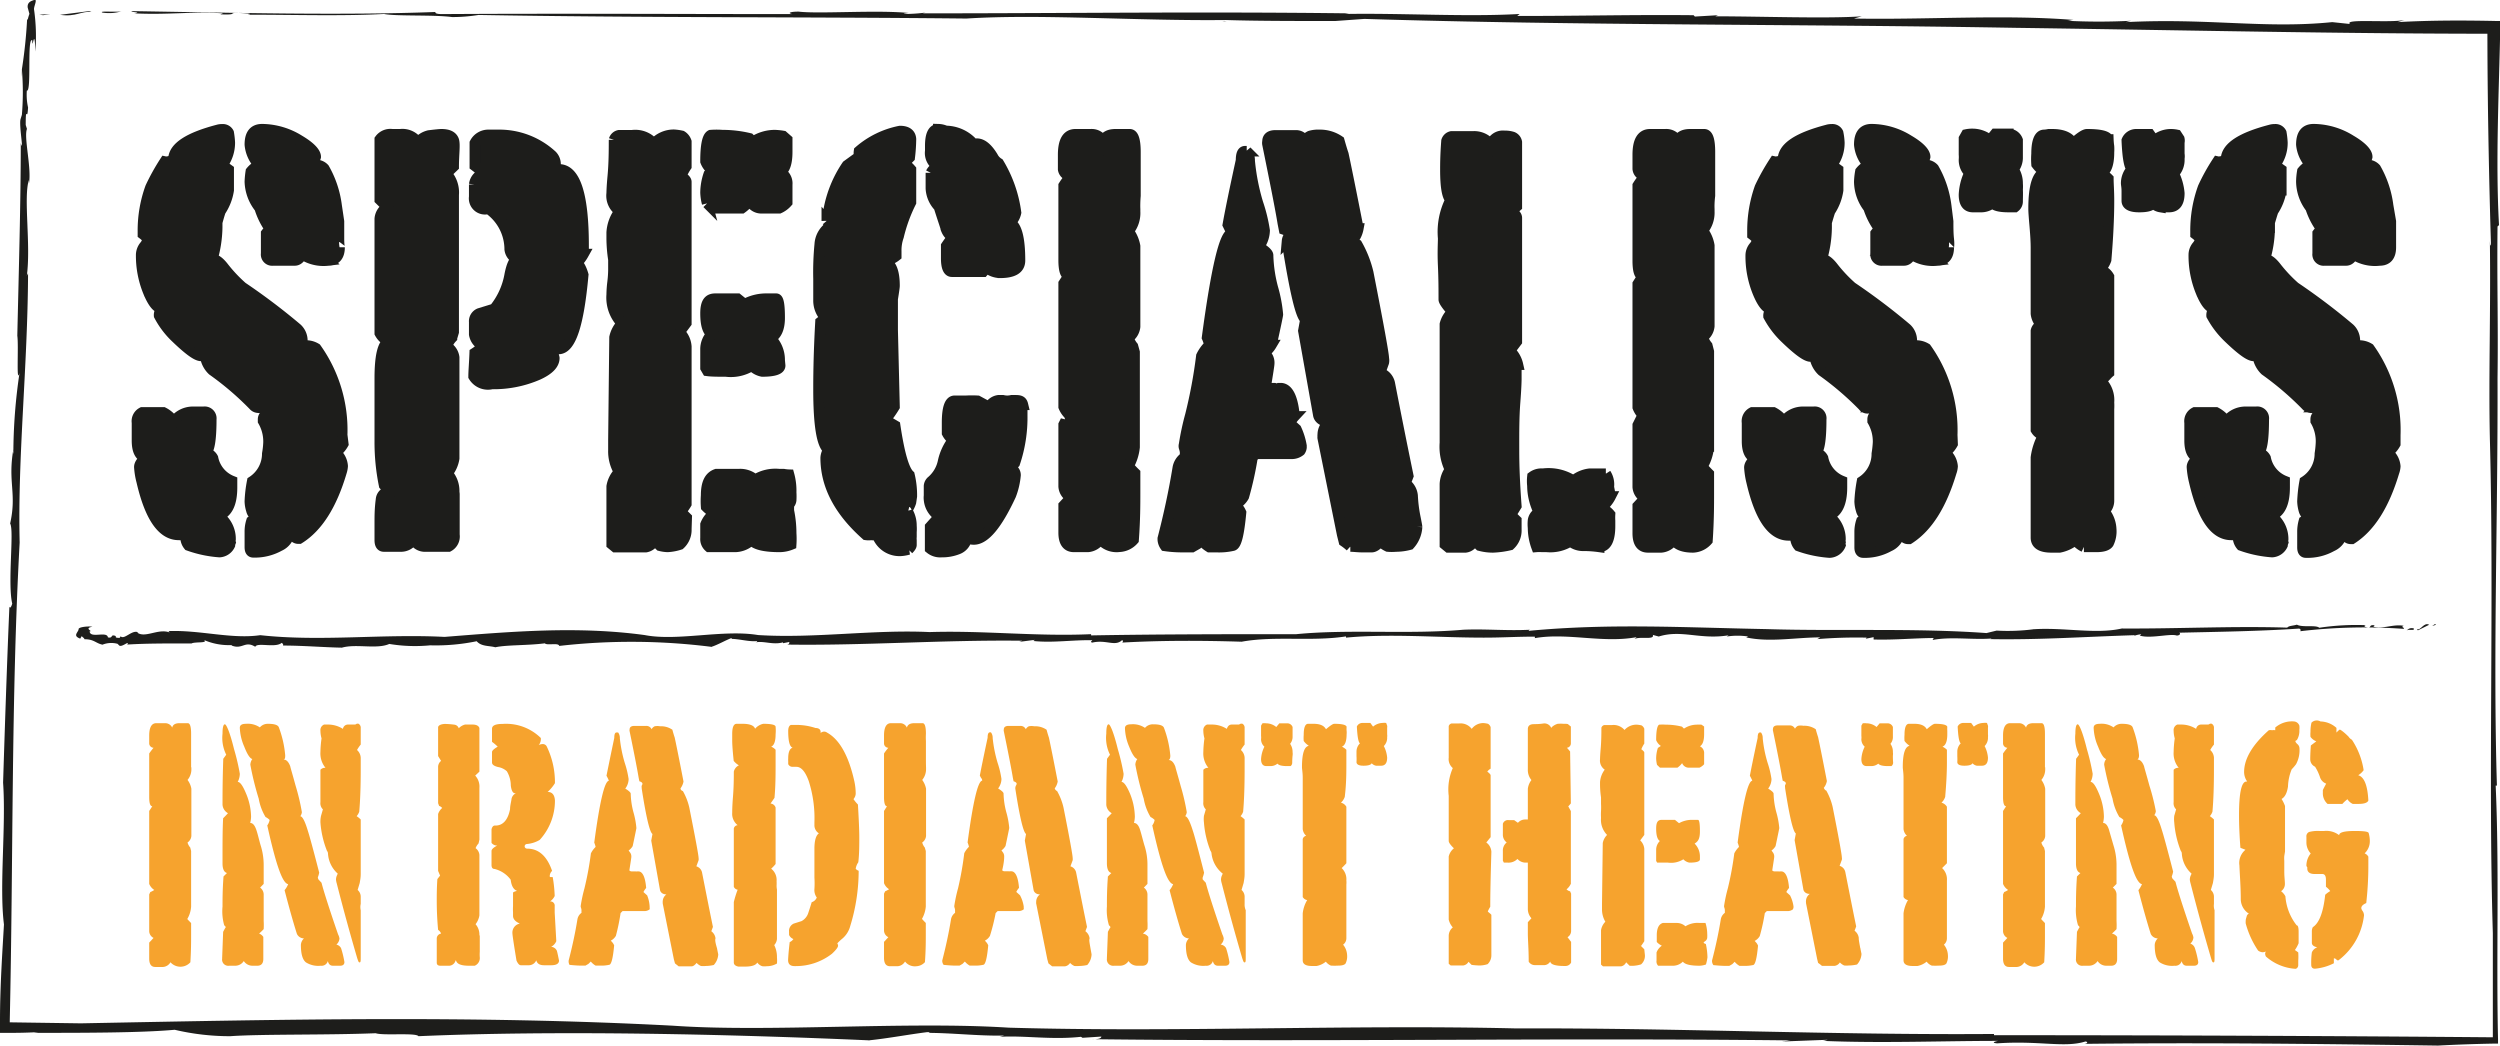
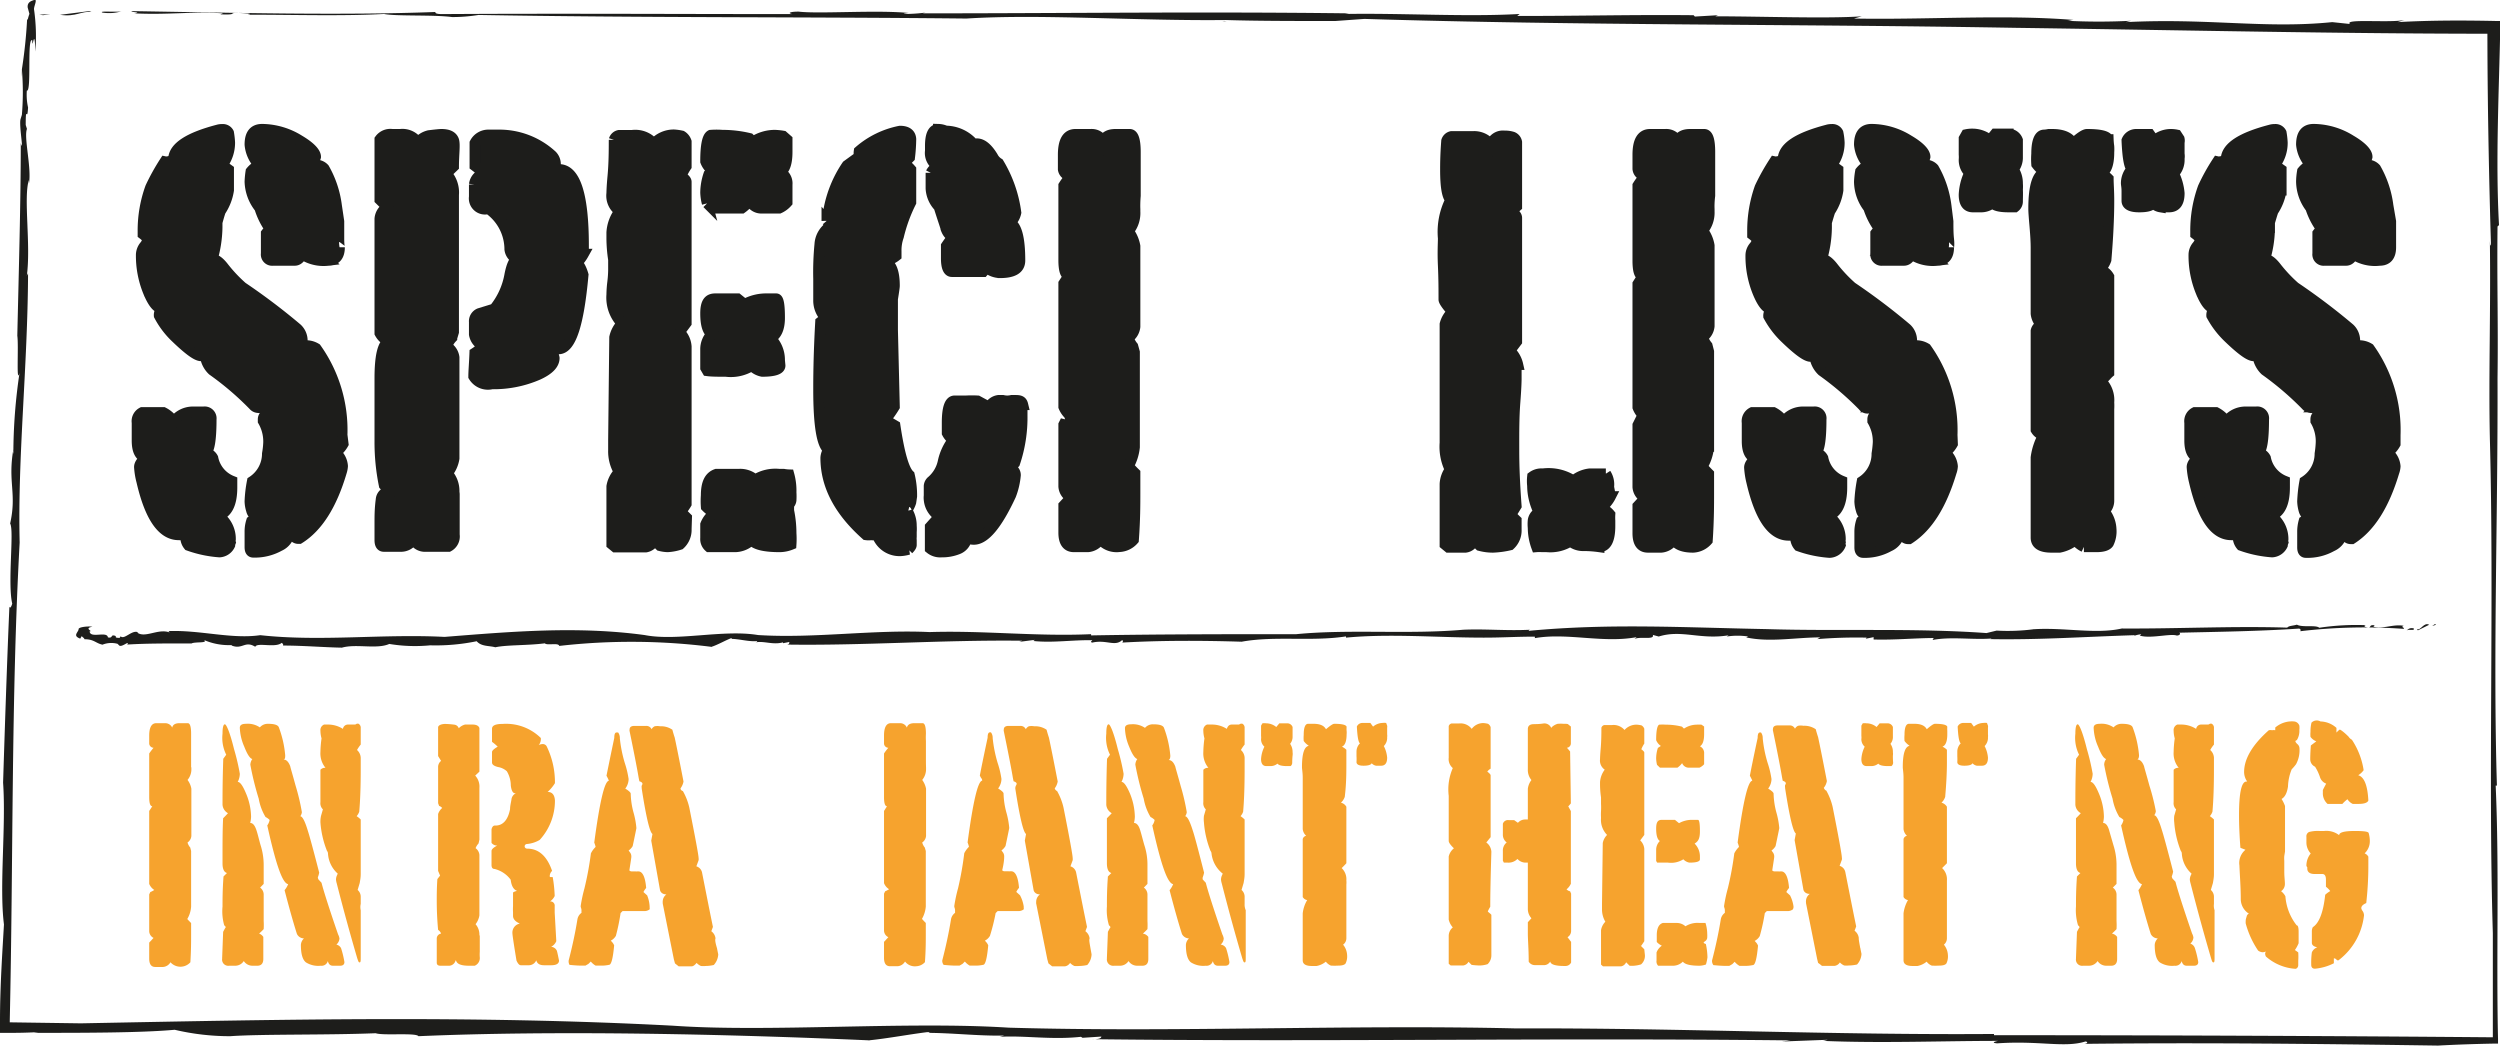
<svg xmlns="http://www.w3.org/2000/svg" viewBox="0 0 202.23 84.64">
  <defs>
    <style>.cls-1,.cls-2{fill:#1d1d1b;}.cls-2{stroke:#1d1d1b;stroke-width:0.85px;}.cls-3{fill:#f6a32e;}</style>
  </defs>
  <g id="Vrstva_2" data-name="Vrstva 2">
    <g id="Vrstva_1-2" data-name="Vrstva 1">
      <polygon class="cls-1" points="3.18 1.19 3.49 1.23 4.07 1.13 3.18 1.19" />
      <path class="cls-1" d="M7.48,1.28c-.15,0-.12-.06-.28-.08l-2.35.3C6.21,1.69,6.58,1.15,7.48,1.28Z" transform="translate(0 -0.3)" />
      <path class="cls-1" d="M8.29,1.32A3.57,3.57,0,0,0,9.88,1.2C9.63,1.32,7.91,1.15,8.29,1.32Z" transform="translate(0 -0.3)" />
      <path class="cls-1" d="M99.21,2.06H98.9A.9.9,0,0,0,99.21,2.06Z" transform="translate(0 -0.3)" />
      <path class="cls-1" d="M122.73,1.59l.2-.16c-4.35.25-9.45-.08-14.11,0l.3-.05c-12-.15-22.83,0-34.58,0,.18,0,.22-.05.4-.07a13.69,13.69,0,0,1-1.77.12c-.19,0,.14-.07.34-.08-2.63-.26-7.24.09-8.91-.11-.69,0-.93.12-.5.2-9.2,0-19.06-.06-28.33,0-.48,0-.6-.09-.54-.17-7.76.29-16.29.06-24.56-.07-.24.08.92.1.19.18,2.74.14,4.65-.17,7.19,0l-.23.08c1.79.07.16-.21,2.07-.08.77.07-.08.1.25.11,3.68,0,7.61.12,10.92-.06,1,.2,4,.05,5.51.25a13.36,13.36,0,0,0,2.14-.17c13,.23,26.16.15,39.47.29,6-.38,13.71.2,21,.12.06,0,.06,0,0,0C101.57,2,105.06,2,108,2l2.37-.17c17.43.54,35,.41,52.6.72,13.7.19,26.23.48,39,.48l-.76-.76c0,5.85.11,11.76.29,17.87,0,0-.07.13-.09-.37.08,5.62-.11,10.73,0,16l0,0c.35,13.13-.14,27.33.24,40,0,2.7,0,5.46,0,8.61l.18-.17c-12.87-.11-27.08-.17-40.53-.17l0-.1c-13.06.1-25.66-.5-38.69-.45-13.39-.32-27.54.33-41-.06-8.35-.53-19.34.39-27.18-.16-16.12-.85-31.77-.5-47.89-.19L.93,83H.79v-.15c.29-13,.11-26.16.8-38.66-.17-7,.65-14.18.68-21.79l-.1.21c.34-2.51-.29-6.37.17-7.75v.3c.23-1.27-.43-3.75-.16-4.43l-.1-.32c0-1.78.12-.11.19-1.42a4.65,4.65,0,0,1-.1-1.36c.4.13,0-4.37.44-4.07,0,1,.19-1.32.25.91a15.4,15.4,0,0,0-.11-3.43c0-.19.15-.52.14-.67S2.83.27,2.7.32s-.51.14-.46.59l.14.51c-.16.45-.08.38-.19.49a39.56,39.56,0,0,1-.42,4s0,0,0,0a22,22,0,0,1,0,3.68l-.09.29c-.19.4.29,2.95,0,2,0,4.82-.16,10.26-.28,15.58.12.82-.1,4.06.18,3a44.72,44.72,0,0,0-.5,6.56.64.64,0,0,1,0-.37c-.46,2.67.29,3.55-.26,6,.34.56-.22,4.82.17,6.48-.09.3-.17.39-.23.25C.55,54.24.38,59.55.25,63.61.5,67.15-.07,72,.32,75.08.21,77.05,0,80,0,82.85v1H.93q1.09,0,2.16-.06l-.34.06c3.88,0,8.72,0,11.38-.25a19.47,19.47,0,0,0,4.5.52c2.58-.18,7.81-.08,11.76-.24.6.21,3.26-.06,3.46.24,11.07-.48,24.75-.18,36.56.34l-.17,0c1.53-.15,3.3-.49,4.86-.68.15,0,.14.07-.19.07,2.16,0,4.17.26,6.33.22,0,0,0,0-.37.1,2-.12,4.18.26,6.57,0l.13.08,1.52-.1c0,.1-.1.25-.91.21,18.53.23,37.65-.12,56.67.1l-.7.09,3.69-.14s-.19.07-.37.09c4.7.2,9.57,0,14.15,0,0,0-.71.14-.07.2,3.39-.24,5.44.38,7.14-.15.16,0,.26.15-.08.19,9.43-.11,19.11,0,28.61.14,1.45-.08,2.94-.13,4.47-.16h.38v-.37c-.15-6.67.11-13.79-.19-20.5l.1,0c-.32-10.64.09-21.92.05-32.95.06-4.58-.05-7.67,0-12.28l.12-.11c-.29-5.21,0-10.77.11-16.3V2H202c-2.7-.06-5.41-.06-8.06.09l.56-.17c-1.25.25-4.9-.13-4.41.32l-1.43-.15c-5.45.55-10-.34-16.71,0l.43-.11a50,50,0,0,1-5.19,0c.2,0,.1,0,.52-.07-5.66-.45-11.84,0-17.74-.11l.63-.18c-2.82.2-8.1,0-11.84,0l.21-.09-1.87.11L137,1.53C132.06,1.48,127.5,1.6,122.73,1.59Z" transform="translate(0 -0.3)" />
      <path class="cls-1" d="M73.51,1.4h0C73.7,1.39,73.63,1.39,73.51,1.4Z" transform="translate(0 -0.3)" />
      <path class="cls-1" d="M1.73,6.5l0-.58A3.4,3.4,0,0,0,1.73,6.5Z" transform="translate(0 -0.3)" />
      <polygon class="cls-1" points="197.06 50.54 196.97 50.48 196.74 50.64 197.06 50.54" />
      <path class="cls-1" d="M195.53,51.18s0,.08.06.11l.91-.45C196.09,50.59,195.79,51.35,195.53,51.18Z" transform="translate(0 -0.3)" />
      <path class="cls-1" d="M195.26,51.14a.5.5,0,0,0-.58.18C194.81,51.15,195.34,51.37,195.26,51.14Z" transform="translate(0 -0.3)" />
      <path class="cls-1" d="M164.46,51.2h.1A.13.13,0,0,0,164.46,51.2Z" transform="translate(0 -0.3)" />
      <path class="cls-1" d="M156.42,51.91l-.09.16c1.5-.29,3.19,0,4.78-.12L161,52c4,.07,7.74-.2,11.73-.32-.06,0-.08.06-.15.08a1.94,1.94,0,0,1,.63-.15s-.06.08-.13.1c.84.28,2.47-.18,3,0,.24,0,.34-.15.21-.23,3.13-.07,6.47-.12,9.65-.33.16,0,.18.11.14.21a44,44,0,0,1,8.36-.19c.1-.12-.29-.13,0-.25-.9-.15-1.64.29-2.45.07l.1-.11c-.59-.07-.12.29-.73.14-.24-.1.06-.15,0-.15a20.13,20.13,0,0,0-3.75.21c-.29-.25-1.35,0-1.81-.25-.33.1-.65.08-.78.24-4.39-.14-8.88.1-13.38.07-2.11.48-4.63-.1-7.13.06,0,0,0,0,0,0a16,16,0,0,1-3,.11l-.82.2c-5.86-.42-11.84-.14-17.78-.32-6.76-.13-12.67-.48-19.25.14,0,0,0-.07.12-.09-1.9.1-3.63-.08-5.41,0v0c-4.44.39-9.23-.06-13.51.36-5.21,0-11.09,0-16.6.1v-.1c-4.41.2-8.67-.31-13.07-.17-4.53-.22-9.31.53-13.87.24-2.82-.47-6.53.52-9.18,0-5.45-.74-10.74-.28-16.18.15-5-.26-10,.4-14.91-.14-2.31.34-4.86-.43-7.42-.33l.09.11c-.92-.35-2,.5-2.63,0l.1,0c-.49-.27-1.13.63-1.43.31l-.08.13c-.59,0-.07-.15-.52-.2-.17,0-.07.24-.43.16-.07-.54-1.44.12-1.48-.49.32,0-.51-.24.22-.37-.21-.06-1.2,0-1.11.23-.09.27-.47.51.13.73l.12-.2c.2.2.15.1.23.25.78,0,.89.32,1.45.44,0,0,0,0,0,0a1.92,1.92,0,0,1,1.22-.07l.12.12c.19.23.9-.46.66-.06,1.59-.1,3.43-.09,5.21-.09.25-.15,1.37,0,1-.28a5.06,5.06,0,0,0,2.27.41.09.09,0,0,1-.12,0c.95.44,1.13-.4,2,.14.14-.38,1.63.12,2.14-.32.11.08.14.16.1.22,1.62,0,3.4.15,4.77.17,1.16-.33,2.82.15,3.83-.3a12.72,12.72,0,0,0,3.33.11l-.11,0a16.34,16.34,0,0,0,3.85-.33c.38.44,1,.35,1.51.49.88-.2,2.64-.14,4-.32.2.2,1.1-.08,1.17.21a51.61,51.61,0,0,1,12.35.08l-.06,0c.52-.16,1.12-.52,1.65-.72.05,0,0,.07-.07.07.73,0,1.41.24,2.14.18,0,.05,0,.05-.12.1.68-.13,1.41.23,2.21,0l0,.07.51-.1c0,.09,0,.24-.3.21,6.26.1,12.72-.39,19.14-.31l-.23.09,1.24-.16s-.06.07-.12.09c1.59.17,3.23-.1,4.78-.06,0,.05-.24.14,0,.19,1.14-.26,1.83.35,2.41-.2a.11.11,0,0,1,0,.2c3.19-.18,6.46-.17,9.67-.07,2.67-.49,5.66,0,8.44-.43l0,.1c3.6-.34,7.41,0,11.14,0,1.54,0,2.59-.08,4.14-.08l0,.12c2.62-.46,5.5.43,8.23-.08l-.18.16c.42-.25,1.65.1,1.49-.34l.48.13c1.85-.58,3.37.28,5.65-.1l-.15.1a5.8,5.8,0,0,1,1.75,0c-.07,0,0,0-.18.07,1.9.42,4,0,6,0L147,52a38.53,38.53,0,0,1,4-.12l-.08.09.64-.13,0,.19C153.25,52.08,154.81,51.92,156.42,51.91Z" transform="translate(0 -0.3)" />
      <path class="cls-1" d="M173.08,51.72h0C173,51.73,173,51.73,173.08,51.72Z" transform="translate(0 -0.3)" />
      <path class="cls-1" d="M8.47,52.45l-.2,0S8.41,52.44,8.47,52.45Z" transform="translate(0 -0.3)" />
      <path class="cls-2" d="M18.77,39.21v.52c0,1.3-.37,2.07-1.12,2.28a2.27,2.27,0,0,1,1,1.92.44.44,0,0,0,0,.24.74.74,0,0,0-.05.22,1,1,0,0,1-.84.57,9.4,9.4,0,0,1-2.51-.53,1.06,1.06,0,0,1-.23-.52l0-.43a1.33,1.33,0,0,1-.56.09q-2,0-3-4.33a6.09,6.09,0,0,1-.19-1.16q0-.33.51-.75c-.47-.12-.7-.58-.7-1.4V34.49a.8.8,0,0,1,.42-.83h1.72a2.31,2.31,0,0,1,.84.74,1.91,1.91,0,0,1,1.58-.79h.84a.54.54,0,0,1,.61.61c0,1.68-.16,2.58-.47,2.71a.8.8,0,0,1,.61.42A2.51,2.51,0,0,0,18.77,39.21Zm9-3a2.2,2.2,0,0,1-.62.7A1.55,1.55,0,0,1,27.72,38a1.93,1.93,0,0,1-.09.47q-1.18,4-3.42,5.4h-.09c-.25,0-.48-.23-.67-.69v.09a1.43,1.43,0,0,1-.85,1.2,4.1,4.1,0,0,1-2.11.51c-.19,0-.28-.14-.28-.42V43.32a2.78,2.78,0,0,1,.13-.87l.48-.33a.76.76,0,0,1-.49-.56,2.56,2.56,0,0,1-.12-.7,10.38,10.38,0,0,1,.19-1.62A2.67,2.67,0,0,0,21.62,37a6.42,6.42,0,0,0,.1-.92,3.31,3.31,0,0,0-.44-1.72v-.14a.43.43,0,0,1,.15-.33l.1-.47c0-.12-.08-.19-.23-.19a.86.86,0,0,0-.24.05.48.48,0,0,1-.18,0,.53.53,0,0,1-.38-.19,23.94,23.94,0,0,0-3.31-2.83,1.93,1.93,0,0,1-.6-1.26.78.78,0,0,1-.33.09c-.34,0-1-.48-2-1.44a6.86,6.86,0,0,1-1.39-1.82.63.63,0,0,1,.32-.6.2.2,0,0,1-.14,0c-.34,0-.7-.44-1.07-1.35a7.7,7.7,0,0,1-.56-3,1.19,1.19,0,0,1,.26-.68,1.13,1.13,0,0,0,.25-.49c0-.12-.12-.27-.37-.46V19a10.21,10.21,0,0,1,.61-3.54,17.51,17.51,0,0,1,1.16-2.09.53.53,0,0,0,.23,0,.67.67,0,0,0,.47-.24c.06-.94,1.26-1.71,3.58-2.32a1.24,1.24,0,0,1,.38-.05.53.53,0,0,1,.51.28,6.07,6.07,0,0,1,.09.8,3,3,0,0,1-.6,1.81l.51.37v1.67a4.2,4.2,0,0,1-.66,1.69c-.06.17-.15.47-.27.91v.43a9.77,9.77,0,0,1-.42,2.65l.09-.09c.25,0,.55.24.9.7a11.84,11.84,0,0,0,1.46,1.54,51.4,51.4,0,0,1,4.43,3.35,1.35,1.35,0,0,1,.43,1,.3.3,0,0,0,0,.19.49.49,0,0,0-.05.19h.28a1.56,1.56,0,0,1,.89.23,11.4,11.4,0,0,1,2.1,7Zm-.35-18c0,.49,0,1,0,1.44s.05.68.05.65c0,.71-.31,1.07-.92,1.07a3.13,3.13,0,0,1-2.11-.5c-.16.33-.36.5-.6.5H22.08a.49.49,0,0,1-.55-.56V19.17a.85.85,0,0,1,.36-.28A5.89,5.89,0,0,1,21,17.12,3.57,3.57,0,0,1,20.21,15a7.13,7.13,0,0,1,.08-.83,1.88,1.88,0,0,1,.67-.52A2.76,2.76,0,0,1,20.21,12c0-.84.32-1.25,1-1.25a5.79,5.79,0,0,1,3,.89c.88.52,1.33,1,1.33,1.35a.67.67,0,0,1-.17.3.62.62,0,0,0-.16.35s0,0,0,0a.17.17,0,0,0,0,.1,1.89,1.89,0,0,1,.37-.1.89.89,0,0,1,.65.29,8.14,8.14,0,0,1,1,3Z" transform="translate(0 -0.3)" />
      <path class="cls-2" d="M36.76,40.27v3.29a.93.93,0,0,1-.47.95H34.45a1,1,0,0,1-1-.61,1.15,1.15,0,0,1-1.08.61H31.05c-.22,0-.33-.17-.33-.52V42.64c0-.57,0-1.2.1-1.92a.7.7,0,0,1,.6-.65,2,2,0,0,0-.35-.52A17.35,17.35,0,0,1,30.72,36V30.91c0-1.77.23-2.76.7-3a1.53,1.53,0,0,1-.7-.66V18a1.18,1.18,0,0,1,.61-.94l-.61-.6V11.58a1.06,1.06,0,0,1,1-.42h.66a1.48,1.48,0,0,1,1.42.67,1.64,1.64,0,0,1,.9-.57c.56-.07.91-.1,1-.1.54,0,.87.15,1,.47s0,1.15,0,2.14l-.59.57a2.25,2.25,0,0,1,.59,1.72q0,4.62,0,11.1l-.14.47a1.8,1.8,0,0,0-.41.7,1.21,1.21,0,0,1,.59.88v8.17a2.49,2.49,0,0,1-.55,1.21,2.11,2.11,0,0,1,.55,1.49ZM47.18,22.53c-.36,4-1,6-2,6a1.69,1.69,0,0,1-.59-.15c.17.56.25.85.25.88,0,.5-.43.95-1.3,1.35a9,9,0,0,1-3.74.75,1.36,1.36,0,0,1-1.49-.61c0-.43.06-1.07.09-1.9a4.16,4.16,0,0,0,.7-.57,1.24,1.24,0,0,1-.74-.93l0-1a.69.69,0,0,1,.42-.7l1.2-.37a6,6,0,0,0,1.25-2.75c.16-.81.37-1.23.62-1.26a1,1,0,0,1-.62-.8,4,4,0,0,0-1.68-3.25h-.19a.88.88,0,0,1-1-1v-1a1.06,1.06,0,0,1,.79-.89c-.16-.15-.41-.36-.74-.61l0-1.85a1.23,1.23,0,0,1,1.06-.66h.84a6.29,6.29,0,0,1,4.35,1.67,1,1,0,0,1,.28.66V14h.27q2,0,2,6.2v.65a3.3,3.3,0,0,1-.61.79h.09C46.76,21.6,47,21.91,47.18,22.53Z" transform="translate(0 -0.3)" />
      <path class="cls-2" d="M55.52,43.1A1.6,1.6,0,0,1,55,44.35a3.82,3.82,0,0,1-1,.19,2.79,2.79,0,0,1-.61-.09L52.94,44a.93.93,0,0,1-.7.56H49.76l-.28-.23V39.65a2.19,2.19,0,0,1,.6-1.17,3.23,3.23,0,0,1-.46-1.76v-.8l.09-8.33a2.29,2.29,0,0,1,.61-1.12,3,3,0,0,1-.84-2.33,9.14,9.14,0,0,1,.07-1,9,9,0,0,0,.07-1V21.3a11.73,11.73,0,0,1-.14-1.77v-.42a3.14,3.14,0,0,1,.65-1.73,1.5,1.5,0,0,1-.65-1.44s0-.43.09-1.4.1-1.94.1-2.93a.54.54,0,0,1,.41-.37c.4,0,.75,0,1.06,0a1.94,1.94,0,0,1,1.75.69,2.15,2.15,0,0,1,1.62-.73,3.87,3.87,0,0,1,.64.09.88.88,0,0,1,.37.47v2a3.67,3.67,0,0,0-.41.79c.27.19.41.34.41.46V26.43l-.55.74a1.78,1.78,0,0,1,.55,1.16V41.06c-.07.12-.22.34-.44.65L55,41.62l.55.55Zm8.16-31.51v1c0,.9-.19,1.45-.57,1.64a1,1,0,0,1,.57,1v1.44a1.93,1.93,0,0,1-.65.48H61.59a1,1,0,0,1-.93-.64,3,3,0,0,1-.65.64H57.6l-.4-.4a3.87,3.87,0,0,1-.13-.88,4.74,4.74,0,0,1,.25-1.44l.4-.28a1.64,1.64,0,0,1-.65-.79q0-1.9.42-2.13a5.78,5.78,0,0,1,.94,0,9.37,9.37,0,0,1,2.2.26l.28.28a3.2,3.2,0,0,1,1.74-.54,4.73,4.73,0,0,1,.7.07Zm-.57,18.28c0,.31-.48.48-1.45.48a1.56,1.56,0,0,1-.84-.47,3.17,3.17,0,0,1-2.11.47c-.63,0-1.13,0-1.5-.05l-.14-.24V28.58a1.74,1.74,0,0,1,.51-1.26c-.34-.21-.51-.76-.51-1.66s.26-1.2.79-1.2h1.81l.56.45A3.6,3.6,0,0,1,62,24.46h.79c.19,0,.28.51.28,1.55,0,.84-.24,1.4-.74,1.65a2.44,2.44,0,0,1,.74,1.79ZM64,44.35a2.56,2.56,0,0,1-.92.19c-1.26,0-2-.19-2.3-.56a1.93,1.93,0,0,1-1.43.56h-2a.84.84,0,0,1-.28-.7V42.73a2,2,0,0,1,.74-.92,2.59,2.59,0,0,1-.69-.51,6.19,6.19,0,0,1,0-.93c0-1,.28-1.53.84-1.72h1.86a1.8,1.8,0,0,1,1.26.46A3.06,3.06,0,0,1,63,38.65h.37a3,3,0,0,0,.46.05A4.86,4.86,0,0,1,64,40.13a5.25,5.25,0,0,1,0,.64.57.57,0,0,1-.26.41c-.16.13-.24.2-.24.23s.13.15.31.19A9.09,9.09,0,0,1,64,43.44,6.81,6.81,0,0,1,64,44.35Z" transform="translate(0 -0.3)" />
      <path class="cls-2" d="M73.69,40.93a2.27,2.27,0,0,1-.37.7s0,.06.13.09a2.27,2.27,0,0,1,.28,1.12,3.29,3.29,0,0,1,0,.49c0,.2,0,.33,0,.39a1.28,1.28,0,0,0,0,.28v.38c0,.09-.08.21-.24.37a3,3,0,0,1-.51.1,1.92,1.92,0,0,1-1.91-1l-.14-.28a1.71,1.71,0,0,1-.46,0,1.47,1.47,0,0,1-.42,0c-2.17-1.93-3.26-4-3.26-6.24a1.31,1.31,0,0,1,.23-.65c-.54-.34-.81-2-.81-4.85,0-.77,0-2.6.16-5.49a1.91,1.91,0,0,1,.47-.27,2,2,0,0,1-.63-1.5V22.86a23.52,23.52,0,0,1,.1-2.79,1.88,1.88,0,0,1,.9-1.5c-.09-.12-.2-.26-.33-.41a2,2,0,0,1,.14-.79,9.43,9.43,0,0,1,1.49-3.69c1.18-.86,1.82-1.31,1.91-1.35a7.56,7.56,0,0,1-.93.89.78.78,0,0,1,0-.32,1.3,1.3,0,0,1,0-.38A7.14,7.14,0,0,1,72.8,10.9c.56,0,.86.22.89.65a13.78,13.78,0,0,1-.1,1.49l-.46.47a2.82,2.82,0,0,1,.56.5l0,2.66a12.63,12.63,0,0,0-1,2.75,3.38,3.38,0,0,0-.19,1.21V21a2.07,2.07,0,0,1-.93.42c.53.22.79.87.79,2,0,.09-.05.45-.15,1.07V27l.15,6.2a8.57,8.57,0,0,1-.75,1.06l.8.47c.34,2.27.72,3.59,1.16,4a7,7,0,0,1,.19,1.72Zm8-22.63c.55.25.82,1.27.82,3.07,0,.68-.54,1-1.63,1A1.78,1.78,0,0,1,79.86,22a1.46,1.46,0,0,0-.32.28H77c-.31,0-.46-.39-.46-1.09v-1q.31-.46.57-.78h0c-.24,0-.45-.21-.6-.61,0-.09-.22-.68-.56-1.77a2.32,2.32,0,0,1-.65-1.49c0-.38,0-.79,0-1.26a1,1,0,0,1,.6-.51,1.23,1.23,0,0,1-.65-1.26V12.1c0-.9.22-1.35.65-1.35a1.53,1.53,0,0,1,.6.14,3,3,0,0,1,2.1.89l.09.28a.92.92,0,0,1,.33-.14c.43,0,.87.36,1.3,1.07a1.27,1.27,0,0,0,.47.51,10.39,10.39,0,0,1,1.4,4A1.53,1.53,0,0,1,81.74,18.3Zm1,14.75v.84a11.52,11.52,0,0,1-.6,3.87l-.41.41a.57.57,0,0,1,.47.56,5.9,5.9,0,0,1-.38,1.63c-1.11,2.39-2.11,3.58-3,3.58a1.3,1.3,0,0,1-.56-.13,1.14,1.14,0,0,1-.72.91,3.41,3.41,0,0,1-1.32.24,1.29,1.29,0,0,1-.93-.28l0-1.77.75-.84a1.77,1.77,0,0,1-.84-1.35,1.3,1.3,0,0,1,0-.32v-.79a.6.6,0,0,1,.23-.42,2.82,2.82,0,0,0,.91-1.58,4.37,4.37,0,0,1,.81-1.72,1.58,1.58,0,0,1-.49-.56v-.84c0-1.18.21-1.77.61-1.77h0c.21,0,.52,0,.93,0a9,9,0,0,1,.93,0l.61.33.28.28a1,1,0,0,1,.79-.65h.37a1.55,1.55,0,0,0,.7,0h.37C82.58,32.68,82.69,32.8,82.75,33.05Z" transform="translate(0 -0.3)" />
      <path class="cls-2" d="M91.82,17.22v.19A2.27,2.27,0,0,1,91.29,19a2.83,2.83,0,0,1,.53,1.21v6.52a1.25,1.25,0,0,1-.53.89,1.86,1.86,0,0,0,.36.7l.13.47c0,.62,0,1.47,0,2.56,0,.56,0,1.22,0,2v3.12A3.92,3.92,0,0,1,91.29,38a7.69,7.69,0,0,0,.53.57v1.53c0,1,0,2.25-.12,3.87a1.64,1.64,0,0,1-1.16.56A1.68,1.68,0,0,1,89,43.9a1.27,1.27,0,0,1-1,.64H86.88c-.56,0-.84-.38-.84-1.16v-.7c0-.5,0-1,0-1.49l.6-.65a1.07,1.07,0,0,1-.6-.89v-5l.16-.32a2.39,2.39,0,0,0,.54-.28,1.84,1.84,0,0,1-.7-.84c0-.56,0-1.39,0-2.51v-5c0-1.12,0-1.94,0-2.47l.42-.65q-.42,0-.42-1.26V19.4c0-1,0-1.84,0-2.56l0-1.53a5.68,5.68,0,0,1,.6-.79A.62.62,0,0,1,86,14V12.83c0-1.11.32-1.67,1-1.67h1.24a1,1,0,0,1,1,.62c.09-.41.43-.62,1-.62h1.15c.3,0,.46.49.46,1.45q0,.18,0,1v2.52C91.81,16.62,91.81,17,91.82,17.22Z" transform="translate(0 -0.3)" />
-       <path class="cls-2" d="M105.28,36.36v.14a.6.6,0,0,1-.1.27,1.09,1.09,0,0,1-.65.24h-.14c-.4,0-.91,0-1.54,0H101.6l-.28.28a27.25,27.25,0,0,1-.7,3.17,1.55,1.55,0,0,1-.7.65,3.49,3.49,0,0,1,.26.3,1.59,1.59,0,0,1,.21.35c-.16,1.71-.37,2.6-.66,2.68a5.06,5.06,0,0,1-1.3.12h-.6a2.8,2.8,0,0,1-.66-.57l-.32.33-.42.24h-.61c-.37,0-.89,0-1.58-.1a1,1,0,0,1-.18-.51v-.09c.49-1.9.9-3.79,1.21-5.69a1.34,1.34,0,0,1,.55-.88.85.85,0,0,1,.05-.18.31.31,0,0,1,0-.14,1.54,1.54,0,0,0-.09-.47.39.39,0,0,1,0-.23,21.3,21.3,0,0,1,.51-2.38,39.61,39.61,0,0,0,.89-4.79,3.11,3.11,0,0,1,.65-.89,2.91,2.91,0,0,0-.19-.6q1.13-8.43,2-8.43h0a2.41,2.41,0,0,0-.16-.37l-.16-.33c.21-1.18.57-2.91,1.07-5.21,0-.5.11-.74.32-.74h.14a1.3,1.3,0,0,1,.24.79,17.43,17.43,0,0,0,.67,3.42,12.81,12.81,0,0,1,.54,2.21,2.26,2.26,0,0,1-.47,1.31c.5.3.75.54.75.7V21a11.43,11.43,0,0,0,.39,2.61,11.19,11.19,0,0,1,.4,2.13c0,.06-.17.89-.52,2.47a2.07,2.07,0,0,1-.55.61l.23.32a.94.94,0,0,1,.14.56c0,.13-.1.74-.28,1.86a.42.42,0,0,0,.33.14h.37l.18.05a.41.41,0,0,0,.19-.05h.19c.58.06.94.83,1.07,2.28a2.25,2.25,0,0,0-.38.56l.52.47A5.38,5.38,0,0,1,105.28,36.36Zm9.19,5.7c.11.54.16.83.16.86a2.32,2.32,0,0,1-.6,1.44,4.37,4.37,0,0,1-1.12.15,3.48,3.48,0,0,1-.65,0,2.42,2.42,0,0,1-.61-.42c-.25.3-.48.47-.7.47l-.72,0c-.39,0-.73-.05-1-.05a4.5,4.5,0,0,0-.52-.41l-.14-.56L107,35.75a.32.32,0,0,1,0-.14.39.39,0,0,1,0-.14,1.23,1.23,0,0,1,.51-1c-.52-.1-.81-.29-.87-.6l-1.21-6.81.17-.93c-.37-.19-.86-2.26-1.49-6.24v-.09a.78.78,0,0,1,.1-.32.72.72,0,0,0,.09-.24c0-.15-.14-.27-.43-.37l-.1-.51c-.18-1.12-.6-3.24-1.24-6.38a.53.53,0,0,1,0-.23c0-.33.21-.5.65-.5h.56c.37,0,.72,0,1.07,0a.78.78,0,0,1,.74.46.91.91,0,0,1,.42-.41,2.25,2.25,0,0,1,.75-.09,2.77,2.77,0,0,1,1.62.48c.13.46.24.83.33,1.09q.33,1.53,1.21,6a2.12,2.12,0,0,1-.42.93.58.58,0,0,0,.33.38,8.71,8.71,0,0,1,.89,2.27q1.26,6.43,1.26,6.94a.82.82,0,0,1,0,.32l-.3.84a1.14,1.14,0,0,1,.78.84q.75,3.87,1.5,7.5l-.23.6a1.39,1.39,0,0,1,.58,1Q114.31,41.24,114.47,42.06Z" transform="translate(0 -0.3)" />
      <path class="cls-2" d="M122.79,29.8c-.09,0-.13.09-.13.27V31c0-.06,0,.54-.1,1.81s-.09,2.58-.09,3.91.06,2.77.19,4.51l-.43.7a5.26,5.26,0,0,0,.43.46v.75a1.6,1.6,0,0,1-.51,1.25,7.17,7.17,0,0,1-1.38.19,4.09,4.09,0,0,1-1.07-.14l-.46-.46a.83.83,0,0,1-.69.6h-1.39l-.28-.23v-4.9a2.15,2.15,0,0,1,.42-1.16,4.16,4.16,0,0,1-.42-2.16v-9.6a2,2,0,0,1,.61-1c-.47-.53-.7-.87-.7-1,0-.75,0-1.67-.05-2.76s0-1.81,0-2.19a5.73,5.73,0,0,1,.6-3.12q-.42-.37-.42-2.43c0-.37,0-1.15.09-2.33a.55.55,0,0,1,.41-.37c.58,0,1.18,0,1.8,0a1.69,1.69,0,0,1,1.39.69,1,1,0,0,1,1.09-.73,2,2,0,0,1,.66.09.56.56,0,0,1,.34.42V17a2.93,2.93,0,0,0-.43.46c.29.13.43.29.43.47v10l-.56.74A2.19,2.19,0,0,1,122.79,29.8Zm7.5,10.66a2.62,2.62,0,0,1-.79.93,1.68,1.68,0,0,1,.74.52,4.39,4.39,0,0,0,0,.52v.42c0,1.13-.3,1.69-.88,1.69a9.32,9.32,0,0,0-1.21-.09,1.61,1.61,0,0,1-1.12-.37,3,3,0,0,1-1.91.46h-.37a2.85,2.85,0,0,0-.46,0,4.57,4.57,0,0,1-.28-1.54,3,3,0,0,1,0-.61.86.86,0,0,1,.32-.54q.27-.26.27-.39c0-.12-.11-.2-.34-.24a4.78,4.78,0,0,1-.3-1.63,3.36,3.36,0,0,1,0-.74,1.24,1.24,0,0,1,.84-.23,3.67,3.67,0,0,1,2.48.57,2.48,2.48,0,0,1,1.31-.57h1.31a1.58,1.58,0,0,1,.24,1.07Z" transform="translate(0 -0.3)" />
      <path class="cls-2" d="M138.27,17.22v.19a2.22,2.22,0,0,1-.53,1.54,2.71,2.71,0,0,1,.53,1.21v6.52a1.21,1.21,0,0,1-.53.89,2,2,0,0,0,.37.7l.12.47c0,.62,0,1.47,0,2.56,0,.56,0,1.22,0,2v3.12a3.77,3.77,0,0,1-.53,1.63c.19.22.37.41.53.57v1.53c0,1,0,2.25-.11,3.87a1.65,1.65,0,0,1-1.16.56c-.81,0-1.33-.21-1.58-.64a1.28,1.28,0,0,1-1,.64h-1.07c-.56,0-.83-.38-.83-1.16v-.7c0-.5,0-1,0-1.49l.6-.65a1.07,1.07,0,0,1-.6-.89v-5l.16-.32a2.48,2.48,0,0,0,.53-.28,1.76,1.76,0,0,1-.69-.84c0-.56,0-1.39,0-2.51v-5c0-1.12,0-1.94,0-2.47l.41-.65c-.28,0-.41-.42-.41-1.26V19.4c0-1,0-1.84,0-2.56l0-1.53a5.68,5.68,0,0,1,.6-.79.62.62,0,0,1-.6-.56V12.83c0-1.11.32-1.67,1-1.67h1.24a1,1,0,0,1,1,.62c.09-.41.43-.62,1-.62h1.14c.31,0,.46.49.46,1.45q0,.18,0,1v2.52C138.26,16.62,138.26,17,138.27,17.22Z" transform="translate(0 -0.3)" />
      <path class="cls-2" d="M149,39.21v.52c0,1.3-.38,2.07-1.12,2.28a2.3,2.3,0,0,1,1,1.92.44.44,0,0,0,0,.24.52.52,0,0,0,0,.22A1,1,0,0,1,148,45a9.33,9.33,0,0,1-2.51-.53,1.08,1.08,0,0,1-.24-.52l0-.43a1.33,1.33,0,0,1-.56.09c-1.33,0-2.33-1.44-3-4.33a6.71,6.71,0,0,1-.18-1.16q0-.33.51-.75c-.47-.12-.7-.58-.7-1.4V34.49a.8.8,0,0,1,.42-.83h1.72a2.39,2.39,0,0,1,.84.74,1.91,1.91,0,0,1,1.58-.79h.84a.53.53,0,0,1,.6.61c0,1.68-.15,2.58-.46,2.71a.8.8,0,0,1,.61.42A2.51,2.51,0,0,0,149,39.21Zm8.95-3a2.2,2.2,0,0,1-.62.7,1.55,1.55,0,0,1,.62,1.11,1.64,1.64,0,0,1-.1.47c-.79,2.64-1.92,4.44-3.41,5.4h-.1q-.37,0-.66-.69v.09a1.43,1.43,0,0,1-.86,1.2,4,4,0,0,1-2.11.51c-.18,0-.28-.14-.28-.42V43.32a2.78,2.78,0,0,1,.14-.87l.48-.33a.77.77,0,0,1-.5-.56,2.56,2.56,0,0,1-.12-.7,11.79,11.79,0,0,1,.19-1.62A2.66,2.66,0,0,0,151.82,37a8.38,8.38,0,0,0,.1-.92,3.31,3.31,0,0,0-.44-1.72v-.14a.43.43,0,0,1,.15-.33l.1-.47c0-.12-.08-.19-.24-.19a.8.8,0,0,0-.23.05.43.43,0,0,1-.56-.14,24.54,24.54,0,0,0-3.31-2.83,2,2,0,0,1-.61-1.26.74.74,0,0,1-.32.09c-.34,0-1-.48-2-1.44a7.15,7.15,0,0,1-1.4-1.82.64.64,0,0,1,.33-.6.2.2,0,0,1-.14,0c-.34,0-.7-.44-1.07-1.35a7.7,7.7,0,0,1-.56-3,1.12,1.12,0,0,1,.26-.68,1.13,1.13,0,0,0,.25-.49c0-.12-.12-.27-.37-.46V19a10.45,10.45,0,0,1,.6-3.54,17.5,17.5,0,0,1,1.17-2.09.53.53,0,0,0,.23,0,.67.67,0,0,0,.47-.24c.06-.94,1.25-1.71,3.58-2.32a1.18,1.18,0,0,1,.37-.05.51.51,0,0,1,.51.28,5,5,0,0,1,.1.8,2.91,2.91,0,0,1-.61,1.81l.51.37v1.67a4.14,4.14,0,0,1-.65,1.69c-.06.17-.15.47-.28.91v.43a9.39,9.39,0,0,1-.42,2.65l.1-.09c.25,0,.55.24.9.7a11.84,11.84,0,0,0,1.46,1.54,51.4,51.4,0,0,1,4.43,3.35,1.34,1.34,0,0,1,.42,1,.58.58,0,0,0,0,.19.46.46,0,0,0,0,.19h.28a1.56,1.56,0,0,1,.89.23,11.4,11.4,0,0,1,2.1,7Zm-.36-18c0,.49,0,1,.05,1.44s0,.68,0,.65c0,.71-.3,1.07-.92,1.07a3.15,3.15,0,0,1-2.11-.5c-.15.33-.35.5-.6.5h-1.74a.49.49,0,0,1-.55-.56V19.17a.85.85,0,0,1,.36-.28,5.89,5.89,0,0,1-.93-1.77A3.52,3.52,0,0,1,150.4,15a5.76,5.76,0,0,1,.09-.83,1.93,1.93,0,0,1,.66-.52A2.76,2.76,0,0,1,150.4,12c0-.84.33-1.25,1-1.25a5.75,5.75,0,0,1,3,.89c.89.52,1.33,1,1.33,1.35a.61.61,0,0,1-.16.3.62.62,0,0,0-.16.35s0,0,0,0a.09.09,0,0,0,0,.1,1.89,1.89,0,0,1,.37-.1.89.89,0,0,1,.65.29,8.11,8.11,0,0,1,1,3Z" transform="translate(0 -0.3)" />
      <path class="cls-2" d="M163.21,16.59a.57.57,0,0,1-.22.46h-.5c-.72,0-1.16-.11-1.31-.34a1.44,1.44,0,0,1-1,.34h-.59c-.48,0-.72-.33-.72-1a4.47,4.47,0,0,1,.45-1.76,1.42,1.42,0,0,1-.45-1.07,2.49,2.49,0,0,0,0-.42v-1.3l.18-.32a2.34,2.34,0,0,1,.52-.05,2.21,2.21,0,0,1,1.4.52l.42-.52h1.07a.79.79,0,0,1,.75.51V13a1.49,1.49,0,0,1-.34,1,2,2,0,0,1,.34,1.16,2.69,2.69,0,0,1,0,.46C163.23,16,163.21,16.28,163.21,16.59Zm7,25.06a2.41,2.41,0,0,1,.57,1.45,2.17,2.17,0,0,1-.21,1.14c-.14.2-.47.3-1,.3s-.75,0-1,0a1.92,1.92,0,0,1-.7-.56,2.87,2.87,0,0,1-1.26.6h-.66c-.84,0-1.26-.26-1.26-.79V37.31a5,5,0,0,1,.61-1.81.93.93,0,0,1-.61-.43v-8a.61.61,0,0,1,.47-.47,1.49,1.49,0,0,1-.47-.93V20.35q0-.66-.09-1.71c-.06-.7-.1-1.18-.1-1.46,0-1.84.32-2.82.94-2.94l-.2-.14a2.67,2.67,0,0,1-.5-.51,5.67,5.67,0,0,1,0-.84c0-1,.21-1.54.62-1.54a2.24,2.24,0,0,0,.37-.05H166c.87,0,1.44.25,1.69.76.56-.51.94-.76,1.13-.76,1.06,0,1.64.14,1.73.42a5.58,5.58,0,0,0,.05.56,3.55,3.55,0,0,1,0,.47c0,1-.22,1.54-.66,1.72a1.91,1.91,0,0,1,.61.42c0,.41.05,1,.05,1.78,0,1.42-.08,3-.23,4.79a2,2,0,0,1-.52.79,1.22,1.22,0,0,1,.75.57v7.78c-.07.06-.17.17-.3.31l-.36.35a2.12,2.12,0,0,1,.66,1.72,4.89,4.89,0,0,1,0,.56v7.41A1.09,1.09,0,0,1,170.2,41.65Zm6.08-30.12a.64.64,0,0,1,0,.29v.93a1.14,1.14,0,0,1,0,.38,1.57,1.57,0,0,1-.45,1.21,4.36,4.36,0,0,1,.45,1.59c0,.75-.27,1.12-.83,1.12h-.7a1,1,0,0,1-.6-.34c-.09.23-.47.34-1.12.34s-1-.17-1-.51c0-.17,0-.44,0-.78s-.05-.52-.05-.64a1.66,1.66,0,0,1,.47-1.15q-.33-.22-.42-2.31a.83.83,0,0,1,.74-.5h1.12l.37.52a2,2,0,0,1,1.3-.52,2.3,2.3,0,0,1,.51.05Z" transform="translate(0 -0.3)" />
      <path class="cls-2" d="M184.81,39.21v.52c0,1.3-.37,2.07-1.12,2.28a2.3,2.3,0,0,1,1,1.92.44.44,0,0,0,0,.24.74.74,0,0,0-.05.22,1,1,0,0,1-.84.57,9.33,9.33,0,0,1-2.51-.53,1.08,1.08,0,0,1-.24-.52l0-.43a1.33,1.33,0,0,1-.56.09q-2,0-3-4.33a6.71,6.71,0,0,1-.18-1.16q0-.33.51-.75c-.47-.12-.7-.58-.7-1.4V34.49a.8.8,0,0,1,.42-.83h1.72a2.39,2.39,0,0,1,.84.74,1.91,1.91,0,0,1,1.58-.79h.84a.53.53,0,0,1,.6.61c0,1.68-.15,2.58-.46,2.71a.8.8,0,0,1,.61.42A2.51,2.51,0,0,0,184.81,39.21Zm8.95-3a2.2,2.2,0,0,1-.62.7,1.55,1.55,0,0,1,.62,1.11,1.64,1.64,0,0,1-.1.47c-.79,2.64-1.92,4.44-3.41,5.4h-.09c-.26,0-.48-.23-.67-.69v.09a1.43,1.43,0,0,1-.86,1.2,4,4,0,0,1-2.11.51q-.27,0-.27-.42V43.32a3.1,3.1,0,0,1,.12-.87l.49-.33a.79.79,0,0,1-.5-.56,2.93,2.93,0,0,1-.11-.7,11.39,11.39,0,0,1,.18-1.62A2.66,2.66,0,0,0,187.66,37a7.72,7.72,0,0,0,.09-.92,3.3,3.3,0,0,0-.43-1.72v-.14a.43.43,0,0,1,.15-.33l.1-.47c0-.12-.08-.19-.24-.19a.8.8,0,0,0-.23.05.48.48,0,0,1-.19,0,.53.53,0,0,1-.37-.19,24.54,24.54,0,0,0-3.31-2.83,2,2,0,0,1-.61-1.26.74.74,0,0,1-.32.09c-.34,0-1-.48-2-1.44a7.15,7.15,0,0,1-1.4-1.82.64.64,0,0,1,.33-.6.2.2,0,0,1-.14,0c-.34,0-.7-.44-1.07-1.35a7.7,7.7,0,0,1-.56-3,1.12,1.12,0,0,1,.26-.68,1.13,1.13,0,0,0,.25-.49c0-.12-.12-.27-.37-.46V19a10.21,10.21,0,0,1,.61-3.54,16.21,16.21,0,0,1,1.16-2.09.53.53,0,0,0,.23,0,.67.67,0,0,0,.47-.24c.06-.94,1.25-1.71,3.58-2.32a1.18,1.18,0,0,1,.37-.05.53.53,0,0,1,.52.28,6.07,6.07,0,0,1,.09.8,2.91,2.91,0,0,1-.61,1.81l.52.37v1.67a4.2,4.2,0,0,1-.66,1.69c-.06.17-.15.47-.28.91v.43a9,9,0,0,1-.42,2.65l.1-.09c.25,0,.55.24.9.7a11.84,11.84,0,0,0,1.46,1.54,51.4,51.4,0,0,1,4.43,3.35,1.34,1.34,0,0,1,.42,1,.58.58,0,0,0,0,.19.46.46,0,0,0,0,.19h.28a1.56,1.56,0,0,1,.89.23,11.4,11.4,0,0,1,2.1,7Zm-.36-18c0,.49,0,1,0,1.44s0,.68,0,.65c0,.71-.3,1.07-.91,1.07a3.16,3.16,0,0,1-2.12-.5c-.15.33-.35.5-.59.5h-1.75a.49.49,0,0,1-.55-.56V19.17a.85.85,0,0,1,.36-.28,5.89,5.89,0,0,1-.93-1.77,3.57,3.57,0,0,1-.75-2.14,5.42,5.42,0,0,1,.08-.83,1.88,1.88,0,0,1,.67-.52,2.76,2.76,0,0,1-.75-1.63c0-.84.32-1.25,1-1.25a5.75,5.75,0,0,1,3,.89c.89.52,1.33,1,1.33,1.35a.61.61,0,0,1-.16.3.65.65,0,0,0-.17.35s0,0,0,0a.09.09,0,0,0,0,.1,1.89,1.89,0,0,1,.37-.1.89.89,0,0,1,.65.29,8.11,8.11,0,0,1,1,3Z" transform="translate(0 -0.3)" />
      <path class="cls-3" d="M15.48,62.38v.11a1.31,1.31,0,0,1-.31.9,1.64,1.64,0,0,1,.31.71v3.83a.71.71,0,0,1-.31.52,1,1,0,0,0,.22.41l.07.28c0,.36,0,.87,0,1.5v3a2.26,2.26,0,0,1-.31,1c.11.13.22.23.31.33v.9c0,.57,0,1.32-.06,2.27a1.08,1.08,0,0,1-1.61,0,.76.76,0,0,1-.6.38h-.63c-.33,0-.49-.23-.49-.68v-.41c0-.29,0-.59,0-.88l.35-.38a.63.63,0,0,1-.35-.52v-3l.09-.19a1.58,1.58,0,0,0,.32-.17,1.05,1.05,0,0,1-.41-.49c0-.33,0-.82,0-1.48V67.35c0-.66,0-1.14,0-1.45l.25-.38c-.17,0-.25-.25-.25-.74V63.66c0-.59,0-1.09,0-1.51v-.9a5.67,5.67,0,0,1,.35-.46.37.37,0,0,1-.35-.33V59.8c0-.65.19-1,.57-1h.72a.62.62,0,0,1,.57.36c.05-.24.25-.36.59-.36h.67c.18,0,.27.28.27.85v2.71Z" transform="translate(0 -0.3)" />
      <path class="cls-3" d="M21.3,76.09v1.78c0,.37-.17.55-.49.55h-.38a.84.84,0,0,1-.71-.38.82.82,0,0,1-.69.38h-.49a.5.5,0,0,1-.57-.57v-.06l.08-2.11c.15-.29.22-.41.22-.35s0-.11-.13-.17A4.17,4.17,0,0,1,18,73.63c0-.53,0-1.34.08-2.43l.28-.28c-.24-.07-.36-.33-.36-.79V69.8c0-1.33,0-2.43.05-3.31.13-.13.26-.26.39-.41A.85.85,0,0,1,18,65.4c0-.7,0-1.93.06-3.72l.24-.33a3.05,3.05,0,0,1-.3-1.7c0-.51.07-.76.19-.76s.41.65.74,2a18,18,0,0,1,.47,2,1.47,1.47,0,0,1-.17.66c.2,0,.42.33.67.93a5,5,0,0,1,.41,1.89,2.41,2.41,0,0,1-.07.5c.21,0,.36.19.48.52s.23.84.36,1.28a5.26,5.26,0,0,1,.25,1.57v1.56l-.29.3a.7.7,0,0,1,.29.6V74.8a5.74,5.74,0,0,1,0,.66c-.16.17-.28.28-.37.36A.67.67,0,0,1,21.3,76.09Zm6.29.91a7.58,7.58,0,0,1,.27,1.12c0,.2-.12.3-.35.3h-.58c-.22,0-.35-.13-.41-.38a.52.52,0,0,1-.57.38,1.88,1.88,0,0,1-1.2-.27c-.28-.22-.41-.69-.41-1.42a.77.77,0,0,1,.25-.52.64.64,0,0,1-.57-.36c-.26-.81-.6-2-1-3.54a1.8,1.8,0,0,0,.29-.49c-.47-.06-1-1.64-1.69-4.75a1.1,1.1,0,0,0,.19-.44s-.11-.13-.33-.24a4.29,4.29,0,0,1-.55-1.48,24.12,24.12,0,0,1-.68-2.75.88.88,0,0,1,.16-.46c-.2-.06-.41-.38-.65-1a4.09,4.09,0,0,1-.36-1.53c0-.22.17-.32.5-.32a1.73,1.73,0,0,1,1.12.29.84.84,0,0,1,.65-.29c.49,0,.79.08.88.27a8.37,8.37,0,0,1,.52,2.27c0,.19,0,.32-.14.35.24,0,.42.2.55.55,0,.05.16.57.43,1.56A17.26,17.26,0,0,1,24.42,66a.7.7,0,0,1-.13.33c.18,0,.39.43.62,1.2.11.33.42,1.45.91,3.36a2.06,2.06,0,0,1-.11.38.51.51,0,0,0,.05.17l.25.27c.14.57.59,2,1.34,4.18a1,1,0,0,1,.11.33.73.73,0,0,1-.25.49A.57.57,0,0,1,27.59,77Zm1.59-3.07c0,.8,0,1.59,0,2.36s0,1.13,0,1.09v.36c0,.28,0,.41-.09.41s-.11-.11-.19-.33c-.54-1.84-1.1-3.86-1.66-6.06a1.49,1.49,0,0,1-.06-.3.81.81,0,0,1,.06-.31l.08-.18a2.37,2.37,0,0,1-.79-1.65v0a.34.34,0,0,0-.08-.19,7.7,7.7,0,0,1-.53-2.3,2.22,2.22,0,0,1,.05-.54l.15-.52a.68.68,0,0,1-.2-.58V62.57a.5.5,0,0,1,.41-.16,1.82,1.82,0,0,1-.41-1.28,8.87,8.87,0,0,1,.09-1.1,2.38,2.38,0,0,1-.09-.62.48.48,0,0,1,.3-.5l.14,0h.13a2.27,2.27,0,0,1,1.25.35.41.41,0,0,1,.41-.35l.23,0,.34,0a.33.33,0,0,0,.14-.07h.13a.36.36,0,0,1,.19.35v1.34a2.83,2.83,0,0,0-.3.44.89.89,0,0,1,.3.72v.79q0,2.14-.12,3.48a1.1,1.1,0,0,1-.21.36,2.17,2.17,0,0,1,.33.27v4.41c0,.33-.06.57-.08.72l-.17.57a.73.73,0,0,1,.25.58v.55A1.15,1.15,0,0,0,29.18,73.93Z" transform="translate(0 -0.3)" />
      <path class="cls-3" d="M38.81,76V77.3a2.88,2.88,0,0,0,0,.43.67.67,0,0,1-.41.69h-.46c-.67,0-1-.15-1.06-.46l-.08.17a.57.57,0,0,1-.44.29h-.73c-.2,0-.3-.08-.3-.25v-.6c0-.44,0-.89,0-1.37a.41.41,0,0,1,.35-.38.6.6,0,0,0-.24-.3c-.07-.74-.11-1.53-.11-2.39,0-.38,0-1,.05-1.72l.22-.28-.16-.38v-4.6a1.06,1.06,0,0,1,.33-.49.58.58,0,0,0-.25-.17l-.08-.22v-2.9a.63.63,0,0,1,.24-.52l-.24-.39V59.11c.05-.15.23-.23.54-.25a7,7,0,0,1,.78.06.43.43,0,0,1,.35.29,1.08,1.08,0,0,1,.51-.3l.6,0c.3,0,.49.09.56.28,0,.76,0,1.94,0,3.53l-.34.32a1.31,1.31,0,0,1,.34,1c0,1.18,0,2.58,0,4.18l-.07.31a1.2,1.2,0,0,0-.24.38.75.75,0,0,1,.31.54l0,4.9a1.59,1.59,0,0,1-.31.71,1.28,1.28,0,0,1,.31.88ZM45.22,78c0,.25-.22.38-.62.38H44c-.34,0-.55-.13-.62-.4a.65.65,0,0,1-.63.4h-.62c-.12,0-.24-.13-.35-.38q-.33-2-.33-2.22a.74.74,0,0,1,.6-.77c-.37-.16-.55-.37-.55-.63v-.3a3.66,3.66,0,0,1,0-.47V72.5s.11-.1.33-.13c-.29-.11-.46-.41-.52-.91A2.31,2.31,0,0,0,40,70.59q-.24,0-.24-.33V69.14c0-.13.15-.28.46-.44a.56.56,0,0,1-.46-.22v-1.1q.08-.3.27-.3h.06c.58,0,1-.44,1.17-1.33,0-.26.07-.51.11-.76a.63.63,0,0,1,.36-.52h-.06c-.18,0-.3-.21-.35-.63A2.28,2.28,0,0,0,41,62.69a1.38,1.38,0,0,0-.7-.34c-.33-.08-.5-.2-.5-.37v-.85c0-.1.15-.25.46-.43a3.83,3.83,0,0,0-.46-.39V59.25c0-.26.28-.39.85-.39A4,4,0,0,1,43.75,60v.11a.75.75,0,0,1-.17.46.75.75,0,0,1,.3-.08.36.36,0,0,1,.33.16,6.63,6.63,0,0,1,.68,3,3.19,3.19,0,0,1-.59.71c.37,0,.57.25.59.71a4.7,4.7,0,0,1-1.23,3.17,2.41,2.41,0,0,1-1,.33c-.15,0-.22.1-.22.19s.07.19.22.19c.92,0,1.6.62,2,1.8a.58.58,0,0,0-.19.41c0,.06,0,.09.1.09l.14,0a10.7,10.7,0,0,1,.16,1.53,1.11,1.11,0,0,1-.38.44.34.34,0,0,1,.38.38v.52L45,76.43a.89.89,0,0,1-.42.46.54.54,0,0,1,.47.33C45.12,77.49,45.17,77.76,45.22,78Z" transform="translate(0 -0.3)" />
      <path class="cls-3" d="M52.55,73.62v.08a.54.54,0,0,1,0,.16.69.69,0,0,1-.39.14H52l-.9,0h-.74l-.16.16A16.18,16.18,0,0,1,49.82,76a1,1,0,0,1-.41.39l.15.17a1,1,0,0,1,.12.21c-.09,1-.22,1.52-.38,1.57a2.94,2.94,0,0,1-.77.07h-.35a1.43,1.43,0,0,1-.39-.33l-.19.19-.24.14H47q-.33,0-.93-.06A.58.58,0,0,1,46,78V78c.29-1.12.53-2.22.71-3.34a.82.82,0,0,1,.33-.52.33.33,0,0,1,0-.1.14.14,0,0,1,0-.09.83.83,0,0,0-.06-.27.37.37,0,0,1,0-.14,12.53,12.53,0,0,1,.3-1.39,25.59,25.59,0,0,0,.52-2.82,1.94,1.94,0,0,1,.38-.52,2.09,2.09,0,0,0-.11-.35q.66-4.95,1.18-5h0a1.13,1.13,0,0,0-.09-.22l-.1-.19q.2-1,.63-3.06c0-.3.06-.44.19-.44H50a.74.74,0,0,1,.14.47,10.72,10.72,0,0,0,.4,2,7.54,7.54,0,0,1,.31,1.3,1.31,1.31,0,0,1-.27.77c.29.18.44.32.44.41v0a6.3,6.3,0,0,0,.23,1.54,6.6,6.6,0,0,1,.23,1.25s-.1.52-.3,1.45a1.11,1.11,0,0,1-.33.36l.14.19a.56.56,0,0,1,.08.32c0,.08-.06.44-.16,1.1a.26.26,0,0,0,.19.08h.22l.1,0a.27.27,0,0,0,.12,0h.1c.35,0,.56.48.63,1.34a1.43,1.43,0,0,0-.22.33l.3.27A2.79,2.79,0,0,1,52.55,73.62ZM58,77c.06.32.1.49.1.51a1.38,1.38,0,0,1-.36.85,3,3,0,0,1-.66.08,1.87,1.87,0,0,1-.38,0,1,1,0,0,1-.35-.25c-.15.19-.29.28-.41.28l-.43,0-.61,0-.3-.24-.09-.33-.9-4.51v-.08a.18.18,0,0,1,0-.09.71.71,0,0,1,.3-.57c-.31,0-.48-.17-.52-.35l-.71-4,.1-.54c-.21-.11-.51-1.33-.87-3.67v-.05a.54.54,0,0,1,0-.19.42.42,0,0,0,.06-.14c0-.09-.08-.16-.25-.21l-.06-.3c-.11-.66-.35-1.91-.73-3.75a.29.29,0,0,1,0-.14c0-.19.13-.29.39-.29h.32l.63,0a.46.46,0,0,1,.44.27.52.52,0,0,1,.25-.24,1.16,1.16,0,0,1,.43,0,1.62,1.62,0,0,1,1,.28c.07.27.14.49.19.64.13.6.37,1.79.71,3.55a1.34,1.34,0,0,1-.24.55c0,.13.11.2.19.22a4.92,4.92,0,0,1,.52,1.34c.5,2.51.75,3.87.75,4.07a.61.61,0,0,1,0,.19l-.18.49a.66.66,0,0,1,.46.5c.3,1.51.59,3,.88,4.4l-.13.35a.84.84,0,0,1,.34.58C57.82,76.34,57.89,76.64,58,77Z" transform="translate(0 -0.3)" />
-       <path class="cls-3" d="M62.85,72.26v4a.87.87,0,0,1-.22.49,2.17,2.17,0,0,1,.22,1,2.93,2.93,0,0,1,0,.49,1.63,1.63,0,0,1-.82.22,1.77,1.77,0,0,1-.37,0,.78.78,0,0,1-.4-.3c-.12.22-.45.33-1,.33H60l-.27,0c-.25-.05-.37-.17-.37-.33V73.27a8,8,0,0,1,.31-1,.39.39,0,0,1-.31-.24V67.32a.34.34,0,0,1,.31-.27,1.16,1.16,0,0,1-.44-1c0-.11,0-.53.06-1.27s.07-1.42.07-2.06a.75.75,0,0,1,.41-.51,1.6,1.6,0,0,1-.42-.36c-.08-.76-.12-1.32-.12-1.66v-.52c0-.55.12-.82.36-.82l.27,0h.22c.57,0,.92.14,1,.4a1.21,1.21,0,0,1,.66-.4c.65,0,1,.08,1,.24a3.3,3.3,0,0,1,0,.61c0,.56-.12.9-.36,1a.94.94,0,0,1,.36.25v1c0,.95,0,1.91-.09,2.89l-.32.46a.46.46,0,0,1,.41.33v4.56a2.77,2.77,0,0,1-.36.38,1.15,1.15,0,0,1,.44,1,3.66,3.66,0,0,1,0,.37A1.77,1.77,0,0,0,62.85,72.26Zm6.61-1.52a15.23,15.23,0,0,1-.68,4.46,2,2,0,0,1-.61,1,4.07,4.07,0,0,0-.43.4.16.16,0,0,0,.05.12v.08c0,.13-.16.34-.49.65a4.75,4.75,0,0,1-2.93,1h-.1c-.35,0-.52-.17-.52-.49,0,.12,0-.36.13-1.45a.68.68,0,0,0,.3-.25.63.63,0,0,1-.35-.33v-.13a.45.45,0,0,1,0-.11.65.65,0,0,1,.38-.68l.63-.2a1.13,1.13,0,0,0,.54-.65c.1-.3.19-.58.28-.88a.63.63,0,0,0,.41-.38,1,1,0,0,1-.19-.68,7.34,7.34,0,0,0,0-.93c0-.62,0-1,0-1.15s0-.41,0-.68v-.49q0-1,.36-1.26a.77.77,0,0,1-.36-.68v-.19a9.87,9.87,0,0,0-.46-3.36c-.28-.77-.61-1.15-1-1.15h-.28a.38.38,0,0,1-.38-.22v-.24a1.49,1.49,0,0,1,0-.22q0-.76.36-.87-.36-.1-.36-1.35c0-.27.08-.44.22-.49l.22,0h.19a4.93,4.93,0,0,1,1.58.25c.24,0,.38.1.41.26l0,.14a.48.48,0,0,1,.27-.11.41.41,0,0,1,.25.08c1,.55,1.75,1.86,2.21,3.94a4.81,4.81,0,0,1,.11,1,.72.72,0,0,1-.18.44,3.13,3.13,0,0,0,.36.44c.07,1.2.11,2.09.11,2.67s0,1.36-.08,2a1.24,1.24,0,0,0-.21.52C69.26,70.63,69.33,70.69,69.46,70.74Z" transform="translate(0 -0.3)" />
      <path class="cls-3" d="M74.91,62.38v.11a1.36,1.36,0,0,1-.31.9,1.77,1.77,0,0,1,.31.71v3.83a.71.71,0,0,1-.31.52,1.06,1.06,0,0,0,.21.41l.08.28c0,.36,0,.87,0,1.5,0,.33,0,.72,0,1.16v1.83a2.42,2.42,0,0,1-.31,1c.11.13.21.23.31.33v.9c0,.57,0,1.32-.07,2.27a1,1,0,0,1-.68.33,1,1,0,0,1-.93-.38.76.76,0,0,1-.6.38H72c-.33,0-.49-.23-.49-.68v-.41c0-.29,0-.59,0-.88l.35-.38a.61.61,0,0,1-.35-.52v-3l.09-.19a2,2,0,0,0,.32-.17,1,1,0,0,1-.41-.49c0-.33,0-.82,0-1.48V67.35c0-.66,0-1.14,0-1.45l.24-.38c-.16,0-.24-.25-.24-.74V63.66c0-.59,0-1.09,0-1.51v-.9a4,4,0,0,1,.35-.46.36.36,0,0,1-.35-.33V59.8c0-.65.18-1,.56-1h.73a.59.59,0,0,1,.56.36q.09-.36.6-.36h.67c.18,0,.27.28.27.85a5.37,5.37,0,0,0,0,.6v1.48Q74.9,62.16,74.91,62.38Z" transform="translate(0 -0.3)" />
      <path class="cls-3" d="M82.81,73.62v.08a.54.54,0,0,1,0,.16.69.69,0,0,1-.39.14h-.08l-.9,0h-.74l-.16.16A16.18,16.18,0,0,1,80.08,76a1,1,0,0,1-.41.39l.15.17a1,1,0,0,1,.12.21c-.09,1-.22,1.52-.38,1.57a2.94,2.94,0,0,1-.77.07h-.35a1.43,1.43,0,0,1-.39-.33l-.19.19-.24.14h-.36q-.33,0-.93-.06a.58.58,0,0,1-.11-.3V78c.29-1.12.53-2.22.71-3.34a.82.82,0,0,1,.33-.52.33.33,0,0,1,0-.1.14.14,0,0,1,0-.09.83.83,0,0,0-.06-.27.37.37,0,0,1,0-.14,12.53,12.53,0,0,1,.3-1.39A25.59,25.59,0,0,0,78,69.32a1.94,1.94,0,0,1,.38-.52,2.09,2.09,0,0,0-.11-.35q.66-4.95,1.18-5h0c0-.06,0-.13-.09-.22l-.1-.19q.19-1,.63-3.06c0-.3.06-.44.19-.44h.08a.74.74,0,0,1,.14.47,10.72,10.72,0,0,0,.4,2,7.54,7.54,0,0,1,.31,1.3,1.31,1.31,0,0,1-.27.77c.29.18.44.32.44.41v0a6.3,6.3,0,0,0,.23,1.54,6.6,6.6,0,0,1,.23,1.25s-.1.52-.3,1.45a1.11,1.11,0,0,1-.33.36l.14.19a.56.56,0,0,1,.08.32c0,.08,0,.44-.16,1.1a.26.26,0,0,0,.19.08h.22l.11,0a.19.19,0,0,0,.1,0h.11c.35,0,.56.48.63,1.34a1.43,1.43,0,0,0-.22.33l.3.27A2.79,2.79,0,0,1,82.81,73.62ZM88.21,77q.09.48.09.51a1.37,1.37,0,0,1-.35.85,3,3,0,0,1-.66.08,1.87,1.87,0,0,1-.38,0,1,1,0,0,1-.35-.25.59.59,0,0,1-.42.28l-.42,0-.61,0-.3-.24-.09-.33-.9-4.51a.11.11,0,0,1,0-.08.23.23,0,0,1,0-.09.72.72,0,0,1,.31-.57c-.31,0-.48-.17-.52-.35l-.71-4,.1-.54c-.21-.11-.51-1.33-.87-3.67v-.05a.54.54,0,0,1,.05-.19.42.42,0,0,0,.06-.14c0-.09-.09-.16-.25-.21l-.06-.3c-.11-.66-.35-1.91-.73-3.75a.29.29,0,0,1,0-.14c0-.19.13-.29.39-.29h.32l.63,0a.46.46,0,0,1,.44.27.52.52,0,0,1,.25-.24,1.16,1.16,0,0,1,.43,0,1.62,1.62,0,0,1,1,.28c.07.27.14.49.19.64.13.6.37,1.79.71,3.55a1.34,1.34,0,0,1-.24.55.33.33,0,0,0,.19.22,4.92,4.92,0,0,1,.52,1.34c.5,2.51.74,3.87.74,4.07a.71.71,0,0,1,0,.19l-.18.49a.66.66,0,0,1,.46.5c.3,1.51.59,3,.88,4.4l-.13.35a.84.84,0,0,1,.34.58C88.08,76.34,88.15,76.64,88.21,77Z" transform="translate(0 -0.3)" />
      <path class="cls-3" d="M92.89,76.09v1.78c0,.37-.16.55-.49.55H92a.83.83,0,0,1-.71-.38.82.82,0,0,1-.68.38h-.49a.51.51,0,0,1-.58-.57v-.06l.08-2.11c.15-.29.22-.41.22-.35s0-.11-.13-.17a4.17,4.17,0,0,1-.17-1.53c0-.53,0-1.34.08-2.43l.28-.28c-.24-.07-.36-.33-.36-.79V69.8c0-1.33,0-2.43,0-3.31.13-.13.26-.26.39-.41a.85.85,0,0,1-.44-.68c0-.7,0-1.93.06-3.72l.24-.33a3.05,3.05,0,0,1-.3-1.7c0-.51.07-.76.19-.76s.41.65.74,2a18,18,0,0,1,.47,2,1.47,1.47,0,0,1-.17.66c.2,0,.42.33.68.93a5.18,5.18,0,0,1,.4,1.89,2.41,2.41,0,0,1-.07.5c.21,0,.37.19.48.52s.23.84.36,1.28a5,5,0,0,1,.25,1.57v1.56l-.29.3a.7.7,0,0,1,.29.6V74.8a5.74,5.74,0,0,1,0,.66c-.16.17-.28.28-.37.36A.67.67,0,0,1,92.89,76.09Zm6.29.91a7.58,7.58,0,0,1,.27,1.12c0,.2-.12.3-.35.3h-.58c-.22,0-.35-.13-.41-.38a.52.52,0,0,1-.57.38,1.88,1.88,0,0,1-1.2-.27c-.28-.22-.41-.69-.41-1.42a.77.77,0,0,1,.25-.52.65.65,0,0,1-.57-.36c-.26-.81-.6-2-1-3.54a1.8,1.8,0,0,0,.29-.49c-.47-.06-1-1.64-1.69-4.75a1,1,0,0,0,.19-.44s-.11-.13-.33-.24a4.29,4.29,0,0,1-.55-1.48,24.12,24.12,0,0,1-.68-2.75A.82.82,0,0,1,92,61.7q-.3-.09-.66-1A4.09,4.09,0,0,1,91,59.21c0-.22.17-.32.5-.32a1.73,1.73,0,0,1,1.12.29.84.84,0,0,1,.65-.29c.5,0,.79.08.88.27a8.37,8.37,0,0,1,.52,2.27c0,.19-.05.32-.14.35.24,0,.42.2.55.55,0,.05.16.57.43,1.56A17.26,17.26,0,0,1,96,66a.7.7,0,0,1-.13.33c.18,0,.39.43.63,1.2q.17.49.9,3.36a2.06,2.06,0,0,1-.11.38.51.51,0,0,0,0,.17l.25.27c.14.57.59,2,1.34,4.18a1,1,0,0,1,.11.33.69.69,0,0,1-.25.49A.57.57,0,0,1,99.18,77Zm1.59-3.07c0,.8,0,1.59,0,2.36s0,1.13,0,1.09v.36c0,.28,0,.41-.09.41s-.11-.11-.19-.33c-.54-1.84-1.1-3.86-1.66-6.06a1.49,1.49,0,0,1-.06-.3.81.81,0,0,1,.06-.31l.08-.18A2.41,2.41,0,0,1,98,69.32v0a.34.34,0,0,0-.08-.19,7.7,7.7,0,0,1-.53-2.3,2.22,2.22,0,0,1,0-.54l.15-.52a.68.68,0,0,1-.2-.58V62.57a.51.51,0,0,1,.41-.16,1.82,1.82,0,0,1-.41-1.28,8.87,8.87,0,0,1,.09-1.1,2.38,2.38,0,0,1-.09-.62.48.48,0,0,1,.3-.5l.14,0H98a2.26,2.26,0,0,1,1.24.35c.08-.24.21-.35.41-.35l.23,0,.34,0,.14-.07h.13a.36.36,0,0,1,.19.35v1.34a2.83,2.83,0,0,0-.3.44.89.89,0,0,1,.3.72v.79q0,2.14-.12,3.48a1,1,0,0,1-.21.36,2.17,2.17,0,0,1,.33.27v4.41c0,.33-.06.57-.08.72l-.17.57a.73.73,0,0,1,.25.58v.55A1.15,1.15,0,0,0,100.77,73.93Z" transform="translate(0 -0.3)" />
      <path class="cls-3" d="M104.53,62a.34.34,0,0,1-.13.27h-.29c-.43,0-.68-.07-.77-.2a.87.87,0,0,1-.56.2h-.34c-.29,0-.43-.2-.43-.57a2.58,2.58,0,0,1,.27-1,.8.8,0,0,1-.27-.62.89.89,0,0,0,0-.25V59l.11-.19a1.15,1.15,0,0,1,.3,0,1.3,1.3,0,0,1,.82.3l.25-.3h.63a.46.46,0,0,1,.44.3v.76a.89.89,0,0,1-.2.6,1.14,1.14,0,0,1,.2.68.92.92,0,0,1,0,.27A5.78,5.78,0,0,0,104.53,62Zm4.11,14.71a1.43,1.43,0,0,1,.33.85,1.3,1.3,0,0,1-.12.67c-.08.12-.28.18-.59.18a5,5,0,0,1-.6,0,1,1,0,0,1-.41-.32,1.63,1.63,0,0,1-.75.35h-.38c-.49,0-.74-.15-.74-.46V74.18a2.66,2.66,0,0,1,.36-1.07.51.51,0,0,1-.36-.25V68.18a.35.35,0,0,1,.28-.27.85.85,0,0,1-.28-.55V64.21c0-.25,0-.59,0-1s-.06-.69-.06-.86c0-1.08.18-1.65.55-1.72l-.12-.09a1.39,1.39,0,0,1-.29-.3,2.93,2.93,0,0,1,0-.49q0-.9.36-.9l.22,0h.22c.52,0,.85.15,1,.44.34-.29.56-.44.67-.44q.93,0,1,.24a2.19,2.19,0,0,0,0,.33,1.26,1.26,0,0,1,0,.28c0,.56-.13.9-.38,1a1.23,1.23,0,0,1,.36.25c0,.23,0,.58,0,1,0,.84,0,1.78-.13,2.81a1.12,1.12,0,0,1-.31.47.68.68,0,0,1,.44.33v4.57l-.17.18-.21.21a1.25,1.25,0,0,1,.38,1,1.68,1.68,0,0,1,0,.33v4.35A.64.64,0,0,1,108.64,76.72ZM112.21,59a.39.39,0,0,1,0,.16v.55a.76.76,0,0,1,0,.22.94.94,0,0,1-.27.72,2.5,2.5,0,0,1,.27.93c0,.44-.16.66-.49.66h-.41a.61.61,0,0,1-.35-.2c-.06.13-.28.2-.66.2s-.57-.1-.57-.3a3.45,3.45,0,0,0,0-.46c0-.18,0-.3,0-.38a.94.94,0,0,1,.28-.67c-.13-.09-.21-.54-.25-1.36a.49.49,0,0,1,.44-.29h.65l.22.3a1.23,1.23,0,0,1,.76-.3,1.15,1.15,0,0,1,.3,0Z" transform="translate(0 -0.3)" />
      <path class="cls-3" d="M120.64,69.2c-.06,2-.09,3.48-.09,4.45a2.63,2.63,0,0,0-.2.38.84.84,0,0,0,.13.12,1.23,1.23,0,0,1,.16.15v3.25a1,1,0,0,1-.3.74,2.08,2.08,0,0,1-.69.11,5.86,5.86,0,0,1-.61-.05l-.25-.25a.57.57,0,0,1-.44.3h-1l-.16-.14V76a.89.89,0,0,1,.33-.68,1.46,1.46,0,0,1-.33-.63V69.58a1.21,1.21,0,0,1,.42-.66q-.42-.4-.42-.6c0-.55,0-1.22,0-2V64.68a4.31,4.31,0,0,1,.33-2.25.94.94,0,0,1-.33-.84s0-.26,0-.83,0-1.14,0-1.72a.31.31,0,0,1,.24-.22l.62,0a1.13,1.13,0,0,1,1,.44,1.17,1.17,0,0,1,.94-.47,2.1,2.1,0,0,1,.38.06.5.5,0,0,1,.21.27v3.36a.8.8,0,0,0-.27.24q.27.2.27.3v5l-.35.43A1,1,0,0,1,120.64,69.2Zm6.45,2.54a1.23,1.23,0,0,1-.37.5.56.56,0,0,0,.29.16l.08.19v3a.58.58,0,0,1-.29.52l.29.38v1.67a.5.5,0,0,1-.46.28h-.08c-.73,0-1.11-.12-1.15-.36a.58.58,0,0,1-.45.29l-.5,0-.27,0a.58.58,0,0,1-.52-.28c0-1-.07-1.78-.07-2.31v-.88l.29-.32a1.12,1.12,0,0,1-.29-.74V70.08h-.19a.88.88,0,0,1-.65-.3,1,1,0,0,1-.77.3l-.33,0-.08-.16v-.79a.82.82,0,0,1,.31-.68.79.79,0,0,1-.31-.67v-.84a.43.43,0,0,1,.47-.3l.44,0,.31.22a.76.76,0,0,1,.58-.27h.22V64.11a1.44,1.44,0,0,1,.29-.71,1.27,1.27,0,0,1-.29-.87V59.28c0-.25.15-.39.44-.4s.46,0,.85-.06a.6.6,0,0,1,.6.36l.08-.09a1.23,1.23,0,0,1,.44-.24,3.28,3.28,0,0,1,.49,0c.22,0,.35,0,.38.06l.2.16c0,.29,0,.74,0,1.34a.36.36,0,0,1-.32.38c.08.08.16.18.26.3l.06,4.2-.21.24.21.38v5.86Z" transform="translate(0 -0.3)" />
      <path class="cls-3" d="M133.06,77.57a.92.92,0,0,1-.31.74,2.47,2.47,0,0,1-.57.11,2,2,0,0,1-.36,0l-.28-.28a.55.55,0,0,1-.41.33h-1.46l-.16-.14V75.55a1.26,1.26,0,0,1,.35-.69,1.93,1.93,0,0,1-.27-1v-.47l.06-4.89a1.25,1.25,0,0,1,.35-.66,1.74,1.74,0,0,1-.49-1.37,4.93,4.93,0,0,1,0-.57,5.22,5.22,0,0,0,0-.58v-.52a7.28,7.28,0,0,1-.08-1v-.24a1.87,1.87,0,0,1,.38-1,.89.89,0,0,1-.38-.85s0-.25.05-.82.06-1.13.06-1.72a.31.31,0,0,1,.24-.22l.63,0a1.16,1.16,0,0,1,1,.4,1.29,1.29,0,0,1,1-.43,2.1,2.1,0,0,1,.38.06.52.52,0,0,1,.22.27v1.2a2.32,2.32,0,0,0-.24.46c.16.12.24.2.24.28v6.65l-.33.44a1.07,1.07,0,0,1,.33.68v7.48c-.05.07-.13.2-.26.38l-.07-.06.33.33Zm4.79-18.5v.6c0,.54-.11.86-.34,1a.6.6,0,0,1,.34.6v.85a1.14,1.14,0,0,1-.38.28h-.85a.58.58,0,0,1-.55-.37,1.67,1.67,0,0,1-.38.37h-1.41l-.24-.23a2.41,2.41,0,0,1-.07-.52,2.74,2.74,0,0,1,.14-.85l.24-.16a1,1,0,0,1-.38-.47c0-.74.08-1.16.24-1.25a3.91,3.91,0,0,1,.55,0,5.32,5.32,0,0,1,1.3.16l.16.16a1.88,1.88,0,0,1,1-.32,3.21,3.21,0,0,1,.42,0Zm-.34,10.74c0,.18-.28.27-.85.27a.89.89,0,0,1-.49-.27,1.86,1.86,0,0,1-1.24.27l-.88,0-.08-.14v-.87a1,1,0,0,1,.3-.74c-.2-.12-.3-.45-.3-1s.15-.71.46-.71h1.06l.33.27a2.1,2.1,0,0,1,1.07-.27h.46c.11,0,.16.31.16.92s-.14.82-.43,1a1.46,1.46,0,0,1,.43,1.06Zm.51,8.5a1.67,1.67,0,0,1-.54.11q-1.11,0-1.35-.33a1.14,1.14,0,0,1-.84.33h-1.16A.5.5,0,0,1,134,78v-.65a1.16,1.16,0,0,1,.43-.55,1.36,1.36,0,0,1-.41-.3c0-.14,0-.32,0-.54,0-.56.16-.9.49-1h1.09a1.05,1.05,0,0,1,.74.27,1.82,1.82,0,0,1,1.13-.27h.21l.28,0a3,3,0,0,1,.14.84,3.12,3.12,0,0,1,0,.37.37.37,0,0,1-.15.25c-.1.07-.14.11-.14.13s.07.09.18.11a5.64,5.64,0,0,1,.13,1.08A3.57,3.57,0,0,1,138,78.31Z" transform="translate(0 -0.3)" />
      <path class="cls-3" d="M145.08,73.62v.08a.54.54,0,0,1-.05.16.69.69,0,0,1-.39.14h-.08l-.9,0h-.74l-.16.16a16.18,16.18,0,0,1-.41,1.86,1,1,0,0,1-.41.39l.15.17a1,1,0,0,1,.12.21c-.09,1-.22,1.52-.38,1.57a2.94,2.94,0,0,1-.77.07h-.35a1.43,1.43,0,0,1-.39-.33l-.19.19-.24.14h-.36q-.33,0-.93-.06a.58.58,0,0,1-.11-.3V78c.29-1.12.53-2.22.71-3.34a.82.82,0,0,1,.33-.52.33.33,0,0,1,0-.1.14.14,0,0,1,0-.09.83.83,0,0,0-.06-.27.37.37,0,0,1,0-.14,12.53,12.53,0,0,1,.3-1.39,25.59,25.59,0,0,0,.52-2.82,1.94,1.94,0,0,1,.38-.52,2.09,2.09,0,0,0-.11-.35q.66-4.95,1.18-5h0c0-.06-.05-.13-.09-.22l-.1-.19q.19-1,.63-3.06c0-.3.06-.44.19-.44h.08a.74.74,0,0,1,.14.47,10,10,0,0,0,.4,2,7.54,7.54,0,0,1,.31,1.3,1.31,1.31,0,0,1-.27.77c.29.18.44.32.44.41v0a6.3,6.3,0,0,0,.23,1.54,6.6,6.6,0,0,1,.23,1.25s-.1.52-.3,1.45a1.11,1.11,0,0,1-.33.36l.14.19a.56.56,0,0,1,.08.32c0,.08-.06.44-.16,1.1a.26.26,0,0,0,.19.08h.22l.1,0a.2.2,0,0,0,.11,0h.11c.35,0,.56.48.63,1.34a1.43,1.43,0,0,0-.22.33l.3.27A2.79,2.79,0,0,1,145.08,73.62Zm5.4,3.34c.06.32.1.49.1.51a1.38,1.38,0,0,1-.36.85,3,3,0,0,1-.66.08,1.87,1.87,0,0,1-.38,0,1,1,0,0,1-.35-.25.59.59,0,0,1-.42.28l-.42,0-.61,0a3.43,3.43,0,0,0-.31-.24l-.08-.33-.9-4.51v-.08a.23.23,0,0,1,0-.09.72.72,0,0,1,.31-.57c-.31,0-.48-.17-.52-.35l-.71-4,.1-.54c-.21-.11-.51-1.33-.87-3.67v-.05a.54.54,0,0,1,0-.19.42.42,0,0,0,.06-.14c0-.09-.09-.16-.25-.21l-.06-.3c-.11-.66-.35-1.91-.73-3.75a.29.29,0,0,1,0-.14c0-.19.13-.29.39-.29h.32l.63,0a.46.46,0,0,1,.44.27.52.52,0,0,1,.25-.24,1.16,1.16,0,0,1,.43,0,1.62,1.62,0,0,1,1,.28c.07.27.14.49.19.64.13.6.37,1.79.71,3.55a1.22,1.22,0,0,1-.25.55c.06.13.12.2.2.22a4.92,4.92,0,0,1,.52,1.34c.5,2.51.74,3.87.74,4.07a.45.45,0,0,1,0,.19l-.18.49a.66.66,0,0,1,.46.5c.3,1.51.59,3,.88,4.4l-.13.35a.84.84,0,0,1,.34.58C150.35,76.34,150.42,76.64,150.48,77Z" transform="translate(0 -0.3)" />
      <path class="cls-3" d="M153.14,62a.35.35,0,0,1-.14.27h-.29c-.42,0-.68-.07-.77-.2a.87.87,0,0,1-.56.2H151c-.29,0-.43-.2-.43-.57a2.58,2.58,0,0,1,.27-1,.8.8,0,0,1-.27-.62.89.89,0,0,0,0-.25V59l.11-.19a1.15,1.15,0,0,1,.3,0,1.28,1.28,0,0,1,.82.3l.25-.3h.63a.46.46,0,0,1,.44.3v.76a.84.84,0,0,1-.2.6,1.08,1.08,0,0,1,.2.68.92.92,0,0,1,0,.27A5.72,5.72,0,0,0,153.14,62Zm4.1,14.71a1.43,1.43,0,0,1,.33.85,1.3,1.3,0,0,1-.12.67c-.08.12-.28.18-.59.18a5,5,0,0,1-.6,0,1,1,0,0,1-.41-.32,1.66,1.66,0,0,1-.74.35h-.39c-.49,0-.74-.15-.74-.46V74.18a2.82,2.82,0,0,1,.36-1.07.51.51,0,0,1-.36-.25V68.18a.35.35,0,0,1,.28-.27.85.85,0,0,1-.28-.55V64.21c0-.25,0-.59,0-1s-.06-.69-.06-.86c0-1.08.18-1.65.55-1.72l-.12-.09a1.67,1.67,0,0,1-.29-.3,2.93,2.93,0,0,1,0-.49q0-.9.36-.9l.22,0h.22c.52,0,.85.15,1,.44.33-.29.55-.44.66-.44q.93,0,1,.24a2.48,2.48,0,0,0,0,.33v.28c0,.56-.13.9-.39,1a1.23,1.23,0,0,1,.36.25c0,.23,0,.58,0,1,0,.84-.05,1.78-.14,2.81a1.12,1.12,0,0,1-.3.47.73.73,0,0,1,.44.33v4.57l-.18.18-.21.21a1.23,1.23,0,0,1,.39,1v4.68A.66.66,0,0,1,157.24,76.72ZM160.81,59a.39.39,0,0,1,0,.16v.55a.76.76,0,0,1,0,.22.94.94,0,0,1-.27.72,2.5,2.5,0,0,1,.27.93c0,.44-.16.66-.49.66h-.41a.61.61,0,0,1-.35-.2c-.06.13-.28.2-.66.2s-.57-.1-.57-.3a3.45,3.45,0,0,0,0-.46c0-.18,0-.3,0-.38a.94.94,0,0,1,.28-.67c-.13-.09-.21-.54-.25-1.36a.5.5,0,0,1,.44-.29h.65l.22.3a1.23,1.23,0,0,1,.76-.3,1.15,1.15,0,0,1,.3,0Z" transform="translate(0 -0.3)" />
-       <path class="cls-3" d="M165.44,62.38v.11a1.31,1.31,0,0,1-.31.9,1.64,1.64,0,0,1,.31.71v3.83a.68.68,0,0,1-.31.52,1,1,0,0,0,.22.41l.07.28c0,.36,0,.87,0,1.5v3a2.26,2.26,0,0,1-.31,1c.11.13.22.23.31.33v.9c0,.57,0,1.32-.06,2.27a1.08,1.08,0,0,1-1.61,0,.76.76,0,0,1-.6.38h-.63c-.33,0-.49-.23-.49-.68v-.41c0-.29,0-.59,0-.88l.35-.38a.63.63,0,0,1-.35-.52v-3l.09-.19a1.58,1.58,0,0,0,.32-.17,1.05,1.05,0,0,1-.41-.49c0-.33,0-.82,0-1.48V67.35c0-.66,0-1.14,0-1.45l.25-.38c-.17,0-.25-.25-.25-.74V63.66c0-.59,0-1.09,0-1.51v-.9a5.67,5.67,0,0,1,.35-.46.37.37,0,0,1-.35-.33V59.8c0-.65.19-1,.57-1h.72a.62.62,0,0,1,.57.36c.05-.24.25-.36.59-.36h.67c.18,0,.27.28.27.85v2.71Z" transform="translate(0 -0.3)" />
      <path class="cls-3" d="M171.26,76.09v1.78c0,.37-.17.55-.49.55h-.39a.83.83,0,0,1-.7-.38.84.84,0,0,1-.69.38h-.49a.5.5,0,0,1-.57-.57v-.06l.08-2.11c.15-.29.22-.41.22-.35s0-.11-.13-.17a4.17,4.17,0,0,1-.17-1.53c0-.53,0-1.34.08-2.43l.28-.28c-.24-.07-.36-.33-.36-.79V69.8c0-1.33,0-2.43,0-3.31.13-.13.26-.26.39-.41a.85.85,0,0,1-.44-.68c0-.7,0-1.93.06-3.72l.24-.33a3.05,3.05,0,0,1-.3-1.7c0-.51.07-.76.19-.76s.41.65.74,2a18,18,0,0,1,.47,2,1.47,1.47,0,0,1-.17.66c.2,0,.42.33.67.93a5,5,0,0,1,.41,1.89,2.41,2.41,0,0,1-.07.5c.21,0,.36.19.47.52l.37,1.28a5.26,5.26,0,0,1,.25,1.57v1.56l-.3.3a.69.69,0,0,1,.3.6V74.8a5.74,5.74,0,0,1,0,.66c-.16.17-.28.28-.37.36A.67.67,0,0,1,171.26,76.09Zm6.29.91a7.58,7.58,0,0,1,.27,1.12c0,.2-.12.3-.35.3h-.58c-.22,0-.35-.13-.41-.38a.52.52,0,0,1-.57.38,1.88,1.88,0,0,1-1.2-.27c-.28-.22-.41-.69-.41-1.42a.77.77,0,0,1,.25-.52.64.64,0,0,1-.57-.36c-.26-.81-.6-2-1-3.54a2.1,2.1,0,0,0,.29-.49c-.47-.06-1-1.64-1.69-4.75a1.1,1.1,0,0,0,.19-.44s-.11-.13-.33-.24a4.29,4.29,0,0,1-.55-1.48,24.12,24.12,0,0,1-.68-2.75.8.8,0,0,1,.16-.46c-.2-.06-.41-.38-.65-1a4.09,4.09,0,0,1-.36-1.53c0-.22.17-.32.49-.32a1.69,1.69,0,0,1,1.12.29.87.87,0,0,1,.66-.29c.49,0,.79.08.88.27a8.37,8.37,0,0,1,.52,2.27c0,.19-.05.32-.14.35.24,0,.42.2.55.55,0,.05.16.57.43,1.56a17.26,17.26,0,0,1,.52,2.07.7.7,0,0,1-.13.33c.18,0,.39.43.62,1.2.11.33.42,1.45.91,3.36a2.06,2.06,0,0,1-.11.38.51.51,0,0,0,.05.17l.25.27c.14.57.59,2,1.34,4.18a1,1,0,0,1,.11.33.73.73,0,0,1-.25.49A.57.57,0,0,1,177.55,77Zm1.59-3.07c0,.8,0,1.59,0,2.36s0,1.13,0,1.09v.36c0,.28,0,.41-.09.41s-.12-.11-.19-.33c-.54-1.84-1.1-3.86-1.66-6.06a1.49,1.49,0,0,1-.06-.3.81.81,0,0,1,.06-.31l.08-.18a2.37,2.37,0,0,1-.79-1.65v0a.34.34,0,0,0-.08-.19,7.7,7.7,0,0,1-.53-2.3,2.22,2.22,0,0,1,0-.54l.15-.52a.68.68,0,0,1-.2-.58V62.57a.5.5,0,0,1,.41-.16,1.82,1.82,0,0,1-.41-1.28,8.87,8.87,0,0,1,.09-1.1,2.38,2.38,0,0,1-.09-.62.48.48,0,0,1,.3-.5l.14,0h.13a2.27,2.27,0,0,1,1.25.35.41.41,0,0,1,.41-.35l.23,0,.34,0a.4.4,0,0,0,.14-.07h.13a.36.36,0,0,1,.19.35v1.34a2.83,2.83,0,0,0-.3.44.89.89,0,0,1,.3.72v.79q0,2.14-.12,3.48a1.1,1.1,0,0,1-.21.36,2.17,2.17,0,0,1,.33.27v4.41c0,.33-.06.57-.08.72l-.17.57a.73.73,0,0,1,.25.58v.55A1.15,1.15,0,0,0,179.14,73.93Z" transform="translate(0 -0.3)" />
      <path class="cls-3" d="M185.79,60.18c-.08,0-.11.06-.11.11a.62.62,0,0,0,.16.2.47.47,0,0,1,.17.35,2.36,2.36,0,0,1-.28,1.28,3.58,3.58,0,0,1-.35.41,4,4,0,0,0-.3,1.4c-.08.52-.25.85-.52,1a2.84,2.84,0,0,1,.28.57v3.68l-.06.36a2.17,2.17,0,0,0,0,.38c0,.17,0,.46,0,.88s.05.75.05,1a.69.69,0,0,1-.31.59,1.3,1.3,0,0,1,.35.41,4.32,4.32,0,0,0,.91,2.35c.11,0,.16.19.16.52v.93a2.84,2.84,0,0,1-.3.55l.27.19a5,5,0,0,1,0,.68v.35c0,.18-.13.29-.22.3a4,4,0,0,1-2.4-1,.69.69,0,0,1-.06-.21.41.41,0,0,1,.06-.19.79.79,0,0,1-.25.06.66.66,0,0,1-.38-.14,7.33,7.33,0,0,1-1-2.19v0a1.45,1.45,0,0,1,0-.22c0-.13.05-.24.08-.36a.28.28,0,0,1,.18-.21,1.4,1.4,0,0,1-.66-1.21c0-.89-.07-1.79-.11-2.7a1.38,1.38,0,0,1,.49-1.26h0l-.41-.16c-.07-.94-.11-1.82-.11-2.65,0-1.81.2-2.71.6-2.71h.06s0,0,0,0a1.35,1.35,0,0,1-.25-.76c0-1.08.67-2.21,2-3.39a.78.78,0,0,1,.27,0,.72.72,0,0,1,.25,0v-.22a2.08,2.08,0,0,1,1.53-.49A.5.5,0,0,1,186,59a1.44,1.44,0,0,1,0,.35A1.41,1.41,0,0,1,185.79,60.18Zm5.79,9.42v.68a26.8,26.8,0,0,1-.17,3.07c-.27.12-.4.25-.4.42a.58.58,0,0,0,.11.23.65.65,0,0,1,.11.34,5.28,5.28,0,0,1-2,3.59.17.17,0,0,1-.11.06s-.06,0-.13-.08a.28.28,0,0,0-.2-.09l0,.4a4.16,4.16,0,0,1-1.53.44h0c-.2,0-.3-.11-.3-.32a6.42,6.42,0,0,1,.05-1,.75.75,0,0,1,.44-.41c-.29-.06-.44-.18-.44-.37s0-.39,0-.6,0-.32,0-.34a.71.71,0,0,1,.08-.32c.51-.33.85-1.2,1-2.62a2.3,2.3,0,0,1,.41-.3,1.9,1.9,0,0,0-.35-.35v-.57c0-.31-.1-.46-.3-.46h-.61c-.38,0-.58-.14-.6-.41v-.14a.3.3,0,0,1-.07-.11,1.55,1.55,0,0,1,.35-1,1.32,1.32,0,0,1-.35-.87V68a.38.38,0,0,1,.22-.4,2.8,2.8,0,0,1,.86-.08H188a1.7,1.7,0,0,1,1.22.34c0-.23.42-.34,1.26-.34s1.11.06,1.13.18a2.39,2.39,0,0,1,.09.63,1.35,1.35,0,0,1-.42,1A.61.61,0,0,1,191.58,69.6Zm0-4.54c-.08.18-.34.27-.79.27h-.47a1,1,0,0,1-.43-.38,3.07,3.07,0,0,0-.41.38h-1.2a1.14,1.14,0,0,1-.38-.9v-.22c.06-.13.15-.3.27-.52a.83.83,0,0,1-.51-.55,3.93,3.93,0,0,0-.39-.82.66.66,0,0,1-.39-.6c0-.09,0-.47.05-1.12l.44-.33a1.12,1.12,0,0,1-.47-.36,2.19,2.19,0,0,1,0-.41,3.05,3.05,0,0,1,.08-.74.59.59,0,0,1,.41-.18.61.61,0,0,1,.32.08,2,2,0,0,1,1.29.52l0,.38c.15-.16.24-.24.28-.24s.32.19.7.57a.74.74,0,0,0,.27.25,6.12,6.12,0,0,1,.95,2.46,1.47,1.47,0,0,1-.44.41C191.25,63.15,191.52,63.84,191.58,65.06Z" transform="translate(0 -0.3)" />
    </g>
  </g>
</svg>